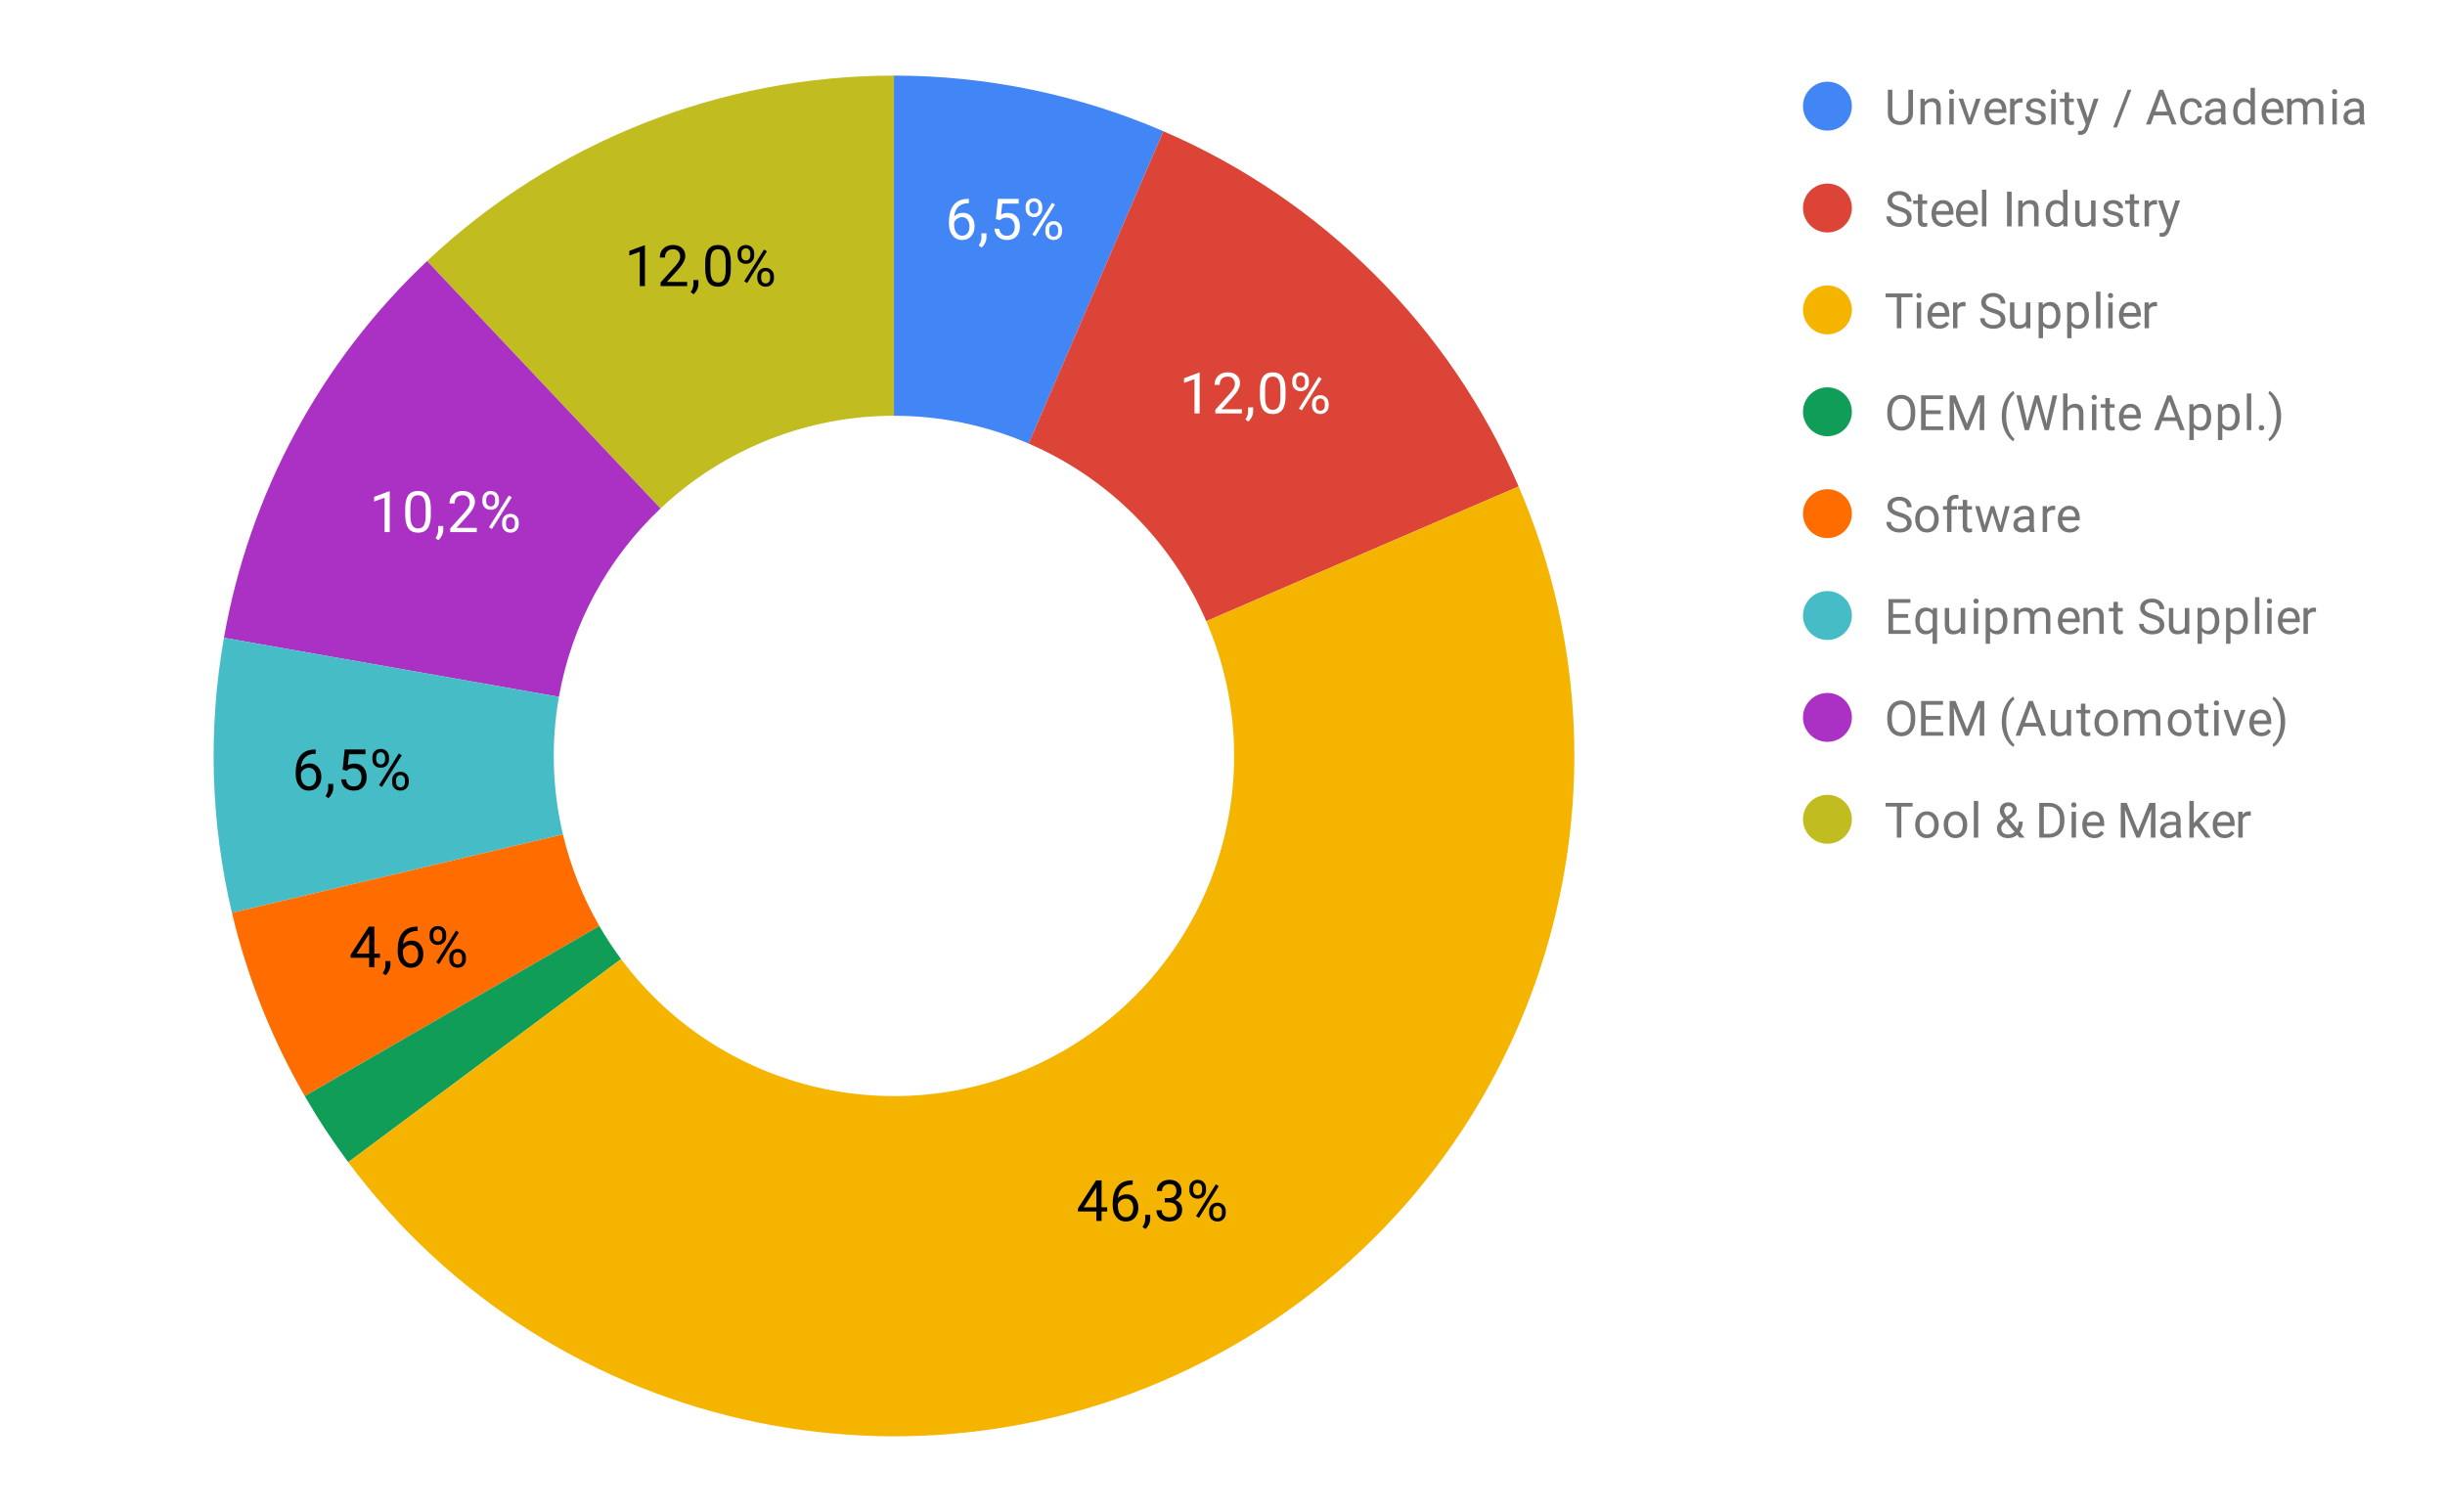
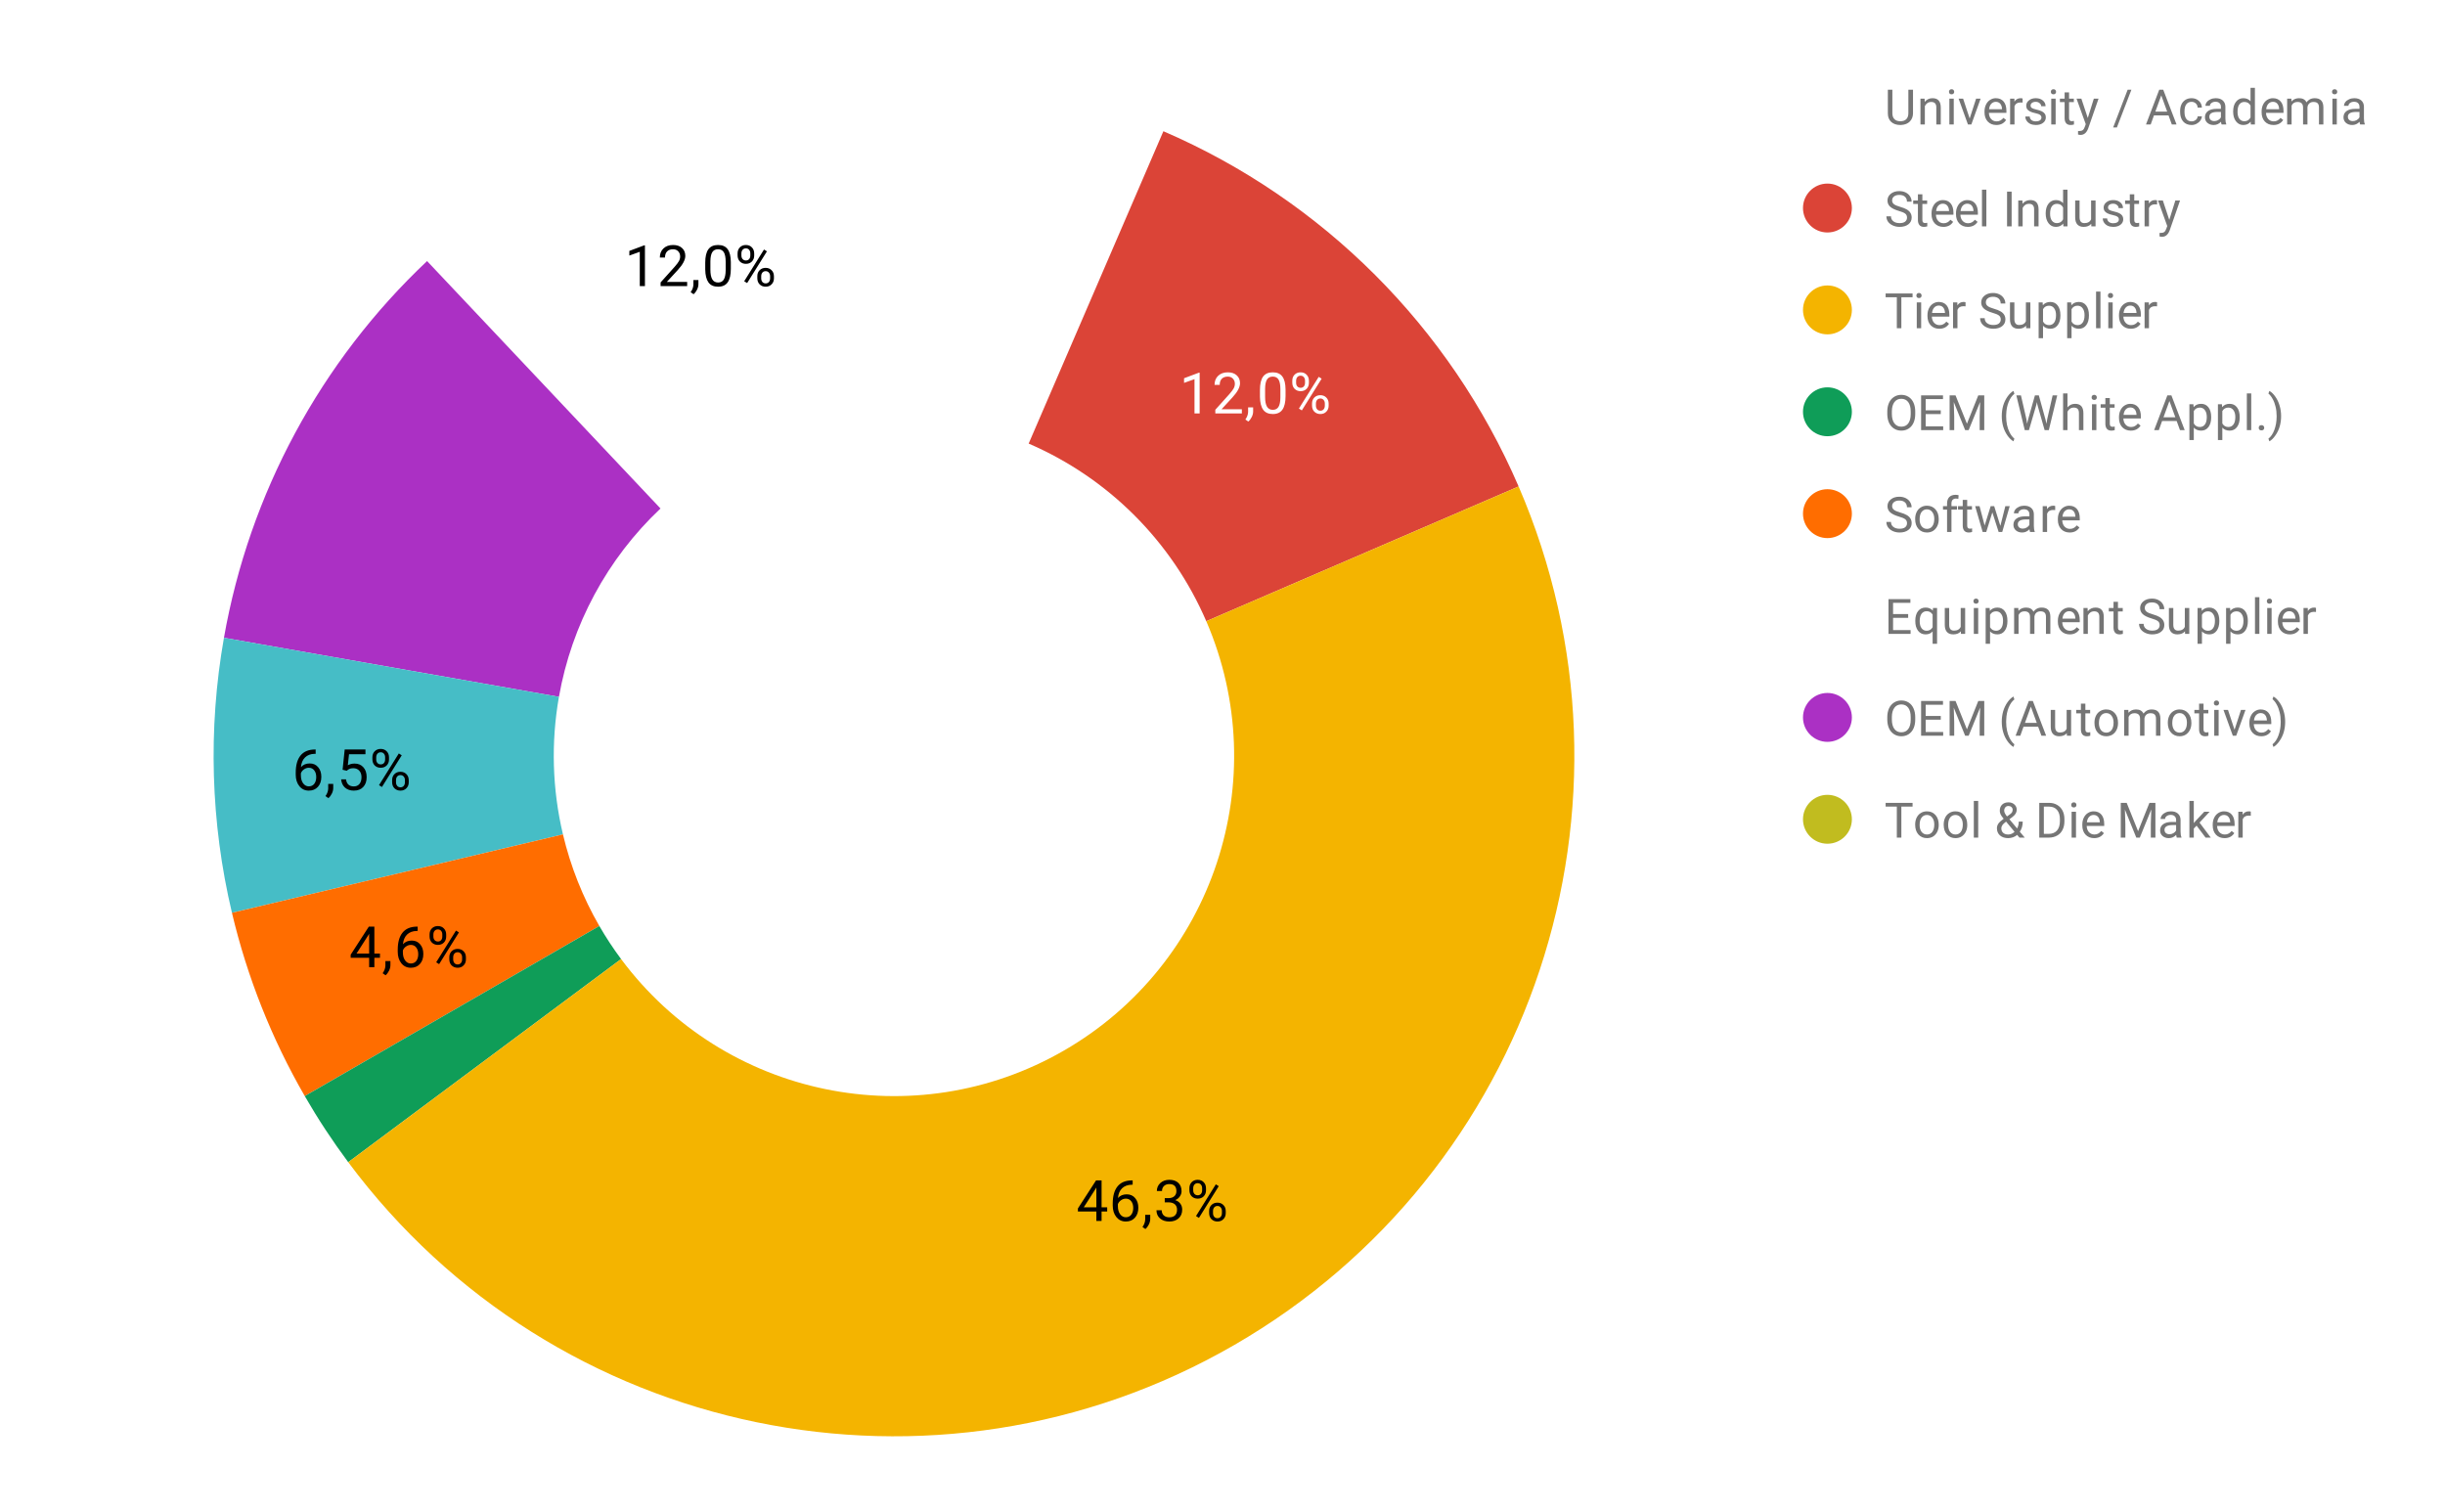
<svg xmlns="http://www.w3.org/2000/svg" xmlns:ns1="http://www.inkscape.org/namespaces/inkscape" xmlns:ns2="http://sodipodi.sourceforge.net/DTD/sodipodi-0.dtd" version="1.1" viewBox="0.0 0.0 600.0 371.0" fill="none" stroke="none" stroke-linecap="square" stroke-miterlimit="10" width="600" height="371" id="svg2" ns1:version="0.48.4 r9939" ns2:docname="chart.svg">
  <defs id="defs70" />
  <ns2:namedview pagecolor="#ffffff" bordercolor="#666666" borderopacity="1" objecttolerance="10" gridtolerance="10" guidetolerance="10" ns1:pageopacity="0" ns1:pageshadow="2" ns1:window-width="1920" ns1:window-height="1057" id="namedview68" showgrid="false" ns1:zoom="1.3482169" ns1:cx="230.29043" ns1:cy="203.08279" ns1:window-x="-8" ns1:window-y="-8" ns1:window-maximized="1" ns1:current-layer="svg2" />
  <path fill="#ffffff" d="M0 0L600.0 0L600.0 371.0L0 371.0L0 0Z" fill-rule="nonzero" id="path4" />
-   <path fill="#4285f4" d="M219.37 18.55C242.112 18.55 264.614 23.196 285.495 32.204L252.433 108.852C241.992 104.348 230.741 102.025 219.37 102.025Z" fill-rule="nonzero" id="path6" />
  <path fill="#db4437" d="M285.495 32.204C324.609 49.076 355.794 80.261 372.666 119.374L296.018 152.437C287.582 132.88 271.99 117.288 252.433 108.852Z" fill-rule="nonzero" id="path8" />
-   <path fill="#c1bc1f" d="M104.802 64.065C135.786 34.833 176.773 18.55 219.37 18.55L219.37 102.025C198.071 102.025 177.578 110.166 162.086 124.782Z" fill-rule="nonzero" id="path10" />
  <path fill="#ab30c4" d="M54.956 156.509C61.194 121.135 78.674 88.715 104.802 64.065L162.086 124.782C149.022 137.108 140.282 153.317 137.163 171.005Z" fill-rule="nonzero" id="path12" />
  <path fill="#46bdc6" d="M56.92 224.001C51.676 201.873 51.007 178.906 54.956 156.509L137.163 171.005C135.189 182.203 135.523 193.686 138.145 204.751Z" fill-rule="nonzero" id="path14" />
  <path fill="#ff6d00" d="M74.787 268.975C66.679 254.931 60.66 239.781 56.92 224.001L138.145 204.751C140.015 212.64 143.024 220.216 147.079 227.238Z" fill-rule="nonzero" id="path16" />
  <path fill="#0f9d58" d="M85.456 285.196C81.588 280 78.026 274.584 74.787 268.975L147.079 227.238C148.698 230.042 150.479 232.75 152.413 235.348Z" fill-rule="nonzero" id="path18" />
  <path fill="#f4b400" d="M372.666 119.374C406.217 197.153 376.203 287.73 302.845 330.083C229.487 372.436 136.038 353.14 85.456 285.196L152.413 235.348C177.704 269.32 224.429 278.968 261.108 257.791C297.786 236.615 312.793 191.326 296.018 152.437Z" fill-rule="nonzero" id="path20" />
  <path fill="#ffffff" d="M237.767 48.8L237.767 49.863L237.533 49.863Q236.048 49.894 235.173 50.738Q234.298 51.582 234.158 53.128Q234.955 52.222 236.314 52.222Q237.611 52.222 238.376 53.144Q239.158 54.05 239.158 55.503Q239.158 57.05 238.314 57.972Q237.486 58.894 236.08 58.894Q234.658 58.894 233.767 57.8Q232.876 56.691 232.876 54.972L232.876 54.488Q232.876 51.738 234.048 50.285Q235.22 48.832 237.533 48.8L237.767 48.8ZM236.095 53.285Q235.455 53.285 234.908 53.675Q234.361 54.05 234.142 54.644L234.142 55.113Q234.142 56.347 234.689 57.097Q235.251 57.847 236.08 57.847Q236.939 57.847 237.423 57.222Q237.908 56.582 237.908 55.566Q237.908 54.535 237.408 53.91Q236.923 53.285 236.095 53.285ZM240.892 60.738L240.173 60.238Q240.814 59.347 240.845 58.394L240.845 57.253L242.08 57.253L242.08 58.253Q242.08 58.941 241.736 59.628Q241.392 60.316 240.892 60.738ZM244.376 53.769L244.892 48.8L249.986 48.8L249.986 49.972L245.955 49.972L245.658 52.675Q246.392 52.253 247.314 52.253Q248.673 52.253 249.47 53.16Q250.283 54.05 250.283 55.582Q250.283 57.113 249.439 58.003Q248.611 58.894 247.126 58.894Q245.814 58.894 244.97 58.16Q244.142 57.425 244.017 56.128L245.22 56.128Q245.33 56.988 245.814 57.425Q246.314 57.863 247.126 57.863Q248.001 57.863 248.501 57.269Q249.017 56.66 249.017 55.597Q249.017 54.597 248.47 54.003Q247.923 53.394 247.017 53.394Q246.205 53.394 245.72 53.753L245.392 54.019L244.376 53.769ZM251.689 50.707Q251.689 49.816 252.251 49.238Q252.83 48.66 253.72 48.66Q254.642 48.66 255.205 49.253Q255.767 49.832 255.767 50.753L255.767 51.238Q255.767 52.144 255.189 52.722Q254.626 53.285 253.736 53.285Q252.845 53.285 252.267 52.722Q251.689 52.144 251.689 51.191L251.689 50.707ZM252.626 51.238Q252.626 51.769 252.923 52.113Q253.236 52.457 253.736 52.457Q254.22 52.457 254.517 52.128Q254.814 51.8 254.814 51.207L254.814 50.707Q254.814 50.175 254.517 49.832Q254.236 49.488 253.72 49.488Q253.22 49.488 252.923 49.832Q252.626 50.175 252.626 50.738L252.626 51.238ZM256.533 56.316Q256.533 55.41 257.095 54.847Q257.673 54.269 258.564 54.269Q259.47 54.269 260.033 54.847Q260.611 55.41 260.611 56.363L260.611 56.847Q260.611 57.738 260.033 58.316Q259.47 58.894 258.58 58.894Q257.705 58.894 257.111 58.332Q256.533 57.753 256.533 56.8L256.533 56.316ZM257.486 56.847Q257.486 57.378 257.783 57.738Q258.08 58.082 258.58 58.082Q259.08 58.082 259.377 57.738Q259.673 57.394 259.673 56.816L259.673 56.316Q259.673 55.769 259.361 55.425Q259.064 55.082 258.58 55.082Q258.08 55.082 257.783 55.425Q257.486 55.769 257.486 56.347L257.486 56.847ZM254.033 58.003L253.314 57.55L258.173 49.769L258.892 50.222L254.033 58.003Z" fill-rule="nonzero" id="path22" />
  <path fill="#ffffff" d="M294.393 101.461L293.127 101.461L293.127 93.04L290.565 93.961L290.565 92.821L294.19 91.461L294.393 91.461L294.393 101.461ZM304.752 101.461L298.237 101.461L298.237 100.555L301.674 96.727Q302.44 95.852 302.737 95.321Q303.034 94.774 303.034 94.18Q303.034 93.415 302.549 92.915Q302.08 92.415 301.299 92.415Q300.362 92.415 299.83 92.946Q299.315 93.477 299.315 94.446L298.049 94.446Q298.049 93.071 298.924 92.227Q299.815 91.368 301.299 91.368Q302.69 91.368 303.487 92.102Q304.299 92.821 304.299 94.04Q304.299 95.508 302.424 97.54L299.768 100.43L304.752 100.43L304.752 101.461ZM306.33 103.446L305.612 102.946Q306.252 102.055 306.284 101.102L306.284 99.961L307.518 99.961L307.518 100.961Q307.518 101.649 307.174 102.336Q306.83 103.024 306.33 103.446ZM315.471 97.211Q315.471 99.43 314.705 100.524Q313.955 101.602 312.346 101.602Q310.752 101.602 309.987 100.555Q309.221 99.493 309.19 97.383L309.19 95.696Q309.19 93.508 309.94 92.446Q310.705 91.368 312.33 91.368Q313.94 91.368 314.69 92.399Q315.455 93.43 315.471 95.571L315.471 97.211ZM314.205 95.493Q314.205 93.883 313.752 93.149Q313.315 92.415 312.33 92.415Q311.362 92.415 310.909 93.149Q310.471 93.868 310.455 95.383L310.455 97.415Q310.455 99.024 310.924 99.805Q311.393 100.571 312.346 100.571Q313.284 100.571 313.737 99.852Q314.19 99.118 314.205 97.555L314.205 95.493ZM317.127 93.415Q317.127 92.524 317.69 91.946Q318.268 91.368 319.159 91.368Q320.08 91.368 320.643 91.961Q321.205 92.54 321.205 93.461L321.205 93.946Q321.205 94.852 320.627 95.43Q320.065 95.993 319.174 95.993Q318.284 95.993 317.705 95.43Q317.127 94.852 317.127 93.899L317.127 93.415ZM318.065 93.946Q318.065 94.477 318.362 94.821Q318.674 95.165 319.174 95.165Q319.659 95.165 319.955 94.836Q320.252 94.508 320.252 93.915L320.252 93.415Q320.252 92.883 319.955 92.54Q319.674 92.196 319.159 92.196Q318.659 92.196 318.362 92.54Q318.065 92.883 318.065 93.446L318.065 93.946ZM321.971 99.024Q321.971 98.118 322.534 97.555Q323.112 96.977 324.002 96.977Q324.909 96.977 325.471 97.555Q326.049 98.118 326.049 99.071L326.049 99.555Q326.049 100.446 325.471 101.024Q324.909 101.602 324.018 101.602Q323.143 101.602 322.549 101.04Q321.971 100.461 321.971 99.508L321.971 99.024ZM322.924 99.555Q322.924 100.086 323.221 100.446Q323.518 100.79 324.018 100.79Q324.518 100.79 324.815 100.446Q325.112 100.102 325.112 99.524L325.112 99.024Q325.112 98.477 324.799 98.133Q324.502 97.79 324.018 97.79Q323.518 97.79 323.221 98.133Q322.924 98.477 322.924 99.055L322.924 99.555ZM319.471 100.711L318.752 100.258L323.612 92.477L324.33 92.93L319.471 100.711Z" fill-rule="nonzero" id="path24" />
  <path fill="#000000" d="M270.328 296.271L271.703 296.271L271.703 297.303L270.328 297.303L270.328 299.615L269.047 299.615L269.047 297.303L264.516 297.303L264.516 296.553L268.969 289.662L270.328 289.662L270.328 296.271ZM265.953 296.271L269.047 296.271L269.047 291.396L268.906 291.662L265.953 296.271ZM277.953 289.662L277.953 290.724L277.719 290.724Q276.234 290.756 275.359 291.599Q274.484 292.443 274.344 293.99Q275.141 293.084 276.5 293.084Q277.797 293.084 278.562 294.006Q279.344 294.912 279.344 296.365Q279.344 297.912 278.5 298.834Q277.672 299.756 276.266 299.756Q274.844 299.756 273.953 298.662Q273.062 297.553 273.062 295.834L273.062 295.349Q273.062 292.599 274.234 291.146Q275.406 289.693 277.719 289.662L277.953 289.662ZM276.281 294.146Q275.641 294.146 275.094 294.537Q274.547 294.912 274.328 295.506L274.328 295.974Q274.328 297.209 274.875 297.959Q275.438 298.709 276.266 298.709Q277.125 298.709 277.609 298.084Q278.094 297.443 278.094 296.428Q278.094 295.396 277.594 294.771Q277.109 294.146 276.281 294.146ZM281.078 301.599L280.359 301.099Q281.0 300.209 281.031 299.256L281.031 298.115L282.266 298.115L282.266 299.115Q282.266 299.803 281.922 300.49Q281.578 301.178 281.078 301.599ZM285.828 294.021L286.766 294.021Q287.672 294.006 288.172 293.553Q288.688 293.099 288.688 292.318Q288.688 290.568 286.953 290.568Q286.125 290.568 285.641 291.037Q285.156 291.506 285.156 292.271L283.891 292.271Q283.891 291.084 284.75 290.303Q285.625 289.521 286.953 289.521Q288.359 289.521 289.156 290.271Q289.953 291.021 289.953 292.334Q289.953 292.99 289.531 293.599Q289.125 294.209 288.391 294.506Q289.219 294.771 289.656 295.381Q290.109 295.974 290.109 296.834Q290.109 298.178 289.234 298.974Q288.359 299.756 286.953 299.756Q285.562 299.756 284.672 299.006Q283.797 298.24 283.797 296.99L285.078 296.99Q285.078 297.771 285.578 298.256Q286.094 298.724 286.953 298.724Q287.875 298.724 288.359 298.24Q288.844 297.756 288.844 296.865Q288.844 296.006 288.312 295.537Q287.781 295.068 286.766 295.053L285.828 295.053L285.828 294.021ZM291.875 291.568Q291.875 290.678 292.438 290.099Q293.016 289.521 293.906 289.521Q294.828 289.521 295.391 290.115Q295.953 290.693 295.953 291.615L295.953 292.099Q295.953 293.006 295.375 293.584Q294.812 294.146 293.922 294.146Q293.031 294.146 292.453 293.584Q291.875 293.006 291.875 292.053L291.875 291.568ZM292.812 292.099Q292.812 292.631 293.109 292.974Q293.422 293.318 293.922 293.318Q294.406 293.318 294.703 292.99Q295.0 292.662 295.0 292.068L295.0 291.568Q295.0 291.037 294.703 290.693Q294.422 290.349 293.906 290.349Q293.406 290.349 293.109 290.693Q292.812 291.037 292.812 291.599L292.812 292.099ZM296.719 297.178Q296.719 296.271 297.281 295.709Q297.859 295.131 298.75 295.131Q299.656 295.131 300.219 295.709Q300.797 296.271 300.797 297.224L300.797 297.709Q300.797 298.599 300.219 299.178Q299.656 299.756 298.766 299.756Q297.891 299.756 297.297 299.193Q296.719 298.615 296.719 297.662L296.719 297.178ZM297.672 297.709Q297.672 298.24 297.969 298.599Q298.266 298.943 298.766 298.943Q299.266 298.943 299.562 298.599Q299.859 298.256 299.859 297.678L299.859 297.178Q299.859 296.631 299.547 296.287Q299.25 295.943 298.766 295.943Q298.266 295.943 297.969 296.287Q297.672 296.631 297.672 297.209L297.672 297.709ZM294.219 298.865L293.5 298.412L298.359 290.631L299.078 291.084L294.219 298.865Z" fill-rule="nonzero" id="path26" />
  <path fill="#000000" d="M91.869 234L93.244 234L93.244 235.032L91.869 235.032L91.869 237.344L90.588 237.344L90.588 235.032L86.057 235.032L86.057 234.282L90.51 227.391L91.869 227.391L91.869 234ZM87.494 234L90.588 234L90.588 229.125L90.448 229.391L87.494 234ZM94.619 239.329L93.901 238.829Q94.541 237.938 94.573 236.985L94.573 235.844L95.807 235.844L95.807 236.844Q95.807 237.532 95.463 238.219Q95.119 238.907 94.619 239.329ZM102.494 227.391L102.494 228.454L102.26 228.454Q100.776 228.485 99.901 229.329Q99.026 230.172 98.885 231.719Q99.682 230.813 101.041 230.813Q102.338 230.813 103.104 231.735Q103.885 232.641 103.885 234.094Q103.885 235.641 103.041 236.563Q102.213 237.485 100.807 237.485Q99.385 237.485 98.494 236.391Q97.604 235.282 97.604 233.563L97.604 233.079Q97.604 230.329 98.776 228.875Q99.948 227.422 102.26 227.391L102.494 227.391ZM100.823 231.875Q100.182 231.875 99.635 232.266Q99.088 232.641 98.869 233.235L98.869 233.704Q98.869 234.938 99.416 235.688Q99.979 236.438 100.807 236.438Q101.666 236.438 102.151 235.813Q102.635 235.172 102.635 234.157Q102.635 233.125 102.135 232.5Q101.651 231.875 100.823 231.875ZM105.416 229.297Q105.416 228.407 105.979 227.829Q106.557 227.25 107.448 227.25Q108.369 227.25 108.932 227.844Q109.494 228.422 109.494 229.344L109.494 229.829Q109.494 230.735 108.916 231.313Q108.354 231.875 107.463 231.875Q106.573 231.875 105.994 231.313Q105.416 230.735 105.416 229.782L105.416 229.297ZM106.354 229.829Q106.354 230.36 106.651 230.704Q106.963 231.047 107.463 231.047Q107.948 231.047 108.244 230.719Q108.541 230.391 108.541 229.797L108.541 229.297Q108.541 228.766 108.244 228.422Q107.963 228.079 107.448 228.079Q106.948 228.079 106.651 228.422Q106.354 228.766 106.354 229.329L106.354 229.829ZM110.26 234.907Q110.26 234 110.823 233.438Q111.401 232.86 112.291 232.86Q113.198 232.86 113.76 233.438Q114.338 234 114.338 234.954L114.338 235.438Q114.338 236.329 113.76 236.907Q113.198 237.485 112.307 237.485Q111.432 237.485 110.838 236.922Q110.26 236.344 110.26 235.391L110.26 234.907ZM111.213 235.438Q111.213 235.969 111.51 236.329Q111.807 236.672 112.307 236.672Q112.807 236.672 113.104 236.329Q113.401 235.985 113.401 235.407L113.401 234.907Q113.401 234.36 113.088 234.016Q112.791 233.672 112.307 233.672Q111.807 233.672 111.51 234.016Q111.213 234.36 111.213 234.938L111.213 235.438ZM107.76 236.594L107.041 236.141L111.901 228.36L112.619 228.813L107.76 236.594Z" fill-rule="nonzero" id="path28" />
  <path fill="#000000" d="M77.462 183.923L77.462 184.985L77.228 184.985Q75.744 185.016 74.869 185.86Q73.994 186.704 73.853 188.251Q74.65 187.345 76.009 187.345Q77.306 187.345 78.072 188.266Q78.853 189.173 78.853 190.626Q78.853 192.173 78.009 193.095Q77.181 194.016 75.775 194.016Q74.353 194.016 73.462 192.923Q72.572 191.813 72.572 190.095L72.572 189.61Q72.572 186.86 73.744 185.407Q74.916 183.954 77.228 183.923L77.462 183.923ZM75.791 188.407Q75.15 188.407 74.603 188.798Q74.056 189.173 73.837 189.766L73.837 190.235Q73.837 191.47 74.384 192.22Q74.947 192.97 75.775 192.97Q76.634 192.97 77.119 192.345Q77.603 191.704 77.603 190.688Q77.603 189.657 77.103 189.032Q76.619 188.407 75.791 188.407ZM80.587 195.86L79.869 195.36Q80.509 194.47 80.541 193.516L80.541 192.376L81.775 192.376L81.775 193.376Q81.775 194.063 81.431 194.751Q81.087 195.438 80.587 195.86ZM84.072 188.891L84.587 183.923L89.681 183.923L89.681 185.095L85.65 185.095L85.353 187.798Q86.087 187.376 87.009 187.376Q88.369 187.376 89.166 188.282Q89.978 189.173 89.978 190.704Q89.978 192.235 89.134 193.126Q88.306 194.016 86.822 194.016Q85.509 194.016 84.666 193.282Q83.837 192.548 83.712 191.251L84.916 191.251Q85.025 192.11 85.509 192.548Q86.009 192.985 86.822 192.985Q87.697 192.985 88.197 192.391Q88.712 191.782 88.712 190.72Q88.712 189.72 88.166 189.126Q87.619 188.516 86.712 188.516Q85.9 188.516 85.416 188.876L85.087 189.141L84.072 188.891ZM91.384 185.829Q91.384 184.938 91.947 184.36Q92.525 183.782 93.416 183.782Q94.337 183.782 94.9 184.376Q95.462 184.954 95.462 185.876L95.462 186.36Q95.462 187.266 94.884 187.845Q94.322 188.407 93.431 188.407Q92.541 188.407 91.962 187.845Q91.384 187.266 91.384 186.313L91.384 185.829ZM92.322 186.36Q92.322 186.891 92.619 187.235Q92.931 187.579 93.431 187.579Q93.916 187.579 94.212 187.251Q94.509 186.923 94.509 186.329L94.509 185.829Q94.509 185.298 94.212 184.954Q93.931 184.61 93.416 184.61Q92.916 184.61 92.619 184.954Q92.322 185.298 92.322 185.86L92.322 186.36ZM96.228 191.438Q96.228 190.532 96.791 189.97Q97.369 189.391 98.259 189.391Q99.166 189.391 99.728 189.97Q100.306 190.532 100.306 191.485L100.306 191.97Q100.306 192.86 99.728 193.438Q99.166 194.016 98.275 194.016Q97.4 194.016 96.806 193.454Q96.228 192.876 96.228 191.923L96.228 191.438ZM97.181 191.97Q97.181 192.501 97.478 192.86Q97.775 193.204 98.275 193.204Q98.775 193.204 99.072 192.86Q99.369 192.516 99.369 191.938L99.369 191.438Q99.369 190.891 99.056 190.548Q98.759 190.204 98.275 190.204Q97.775 190.204 97.478 190.548Q97.181 190.891 97.181 191.47L97.181 191.97ZM93.728 193.126L93.009 192.673L97.869 184.891L98.587 185.345L93.728 193.126Z" fill-rule="nonzero" id="path30" />
-   <path fill="#ffffff" d="M95.642 130.574L94.377 130.574L94.377 122.152L91.814 123.074L91.814 121.933L95.439 120.574L95.642 120.574L95.642 130.574ZM105.72 126.324Q105.72 128.543 104.955 129.637Q104.205 130.715 102.595 130.715Q101.002 130.715 100.236 129.668Q99.47 128.605 99.439 126.496L99.439 124.808Q99.439 122.621 100.189 121.558Q100.955 120.48 102.58 120.48Q104.189 120.48 104.939 121.512Q105.705 122.543 105.72 124.683L105.72 126.324ZM104.455 124.605Q104.455 122.996 104.002 122.262Q103.564 121.527 102.58 121.527Q101.611 121.527 101.158 122.262Q100.72 122.98 100.705 124.496L100.705 126.527Q100.705 128.137 101.173 128.918Q101.642 129.683 102.595 129.683Q103.533 129.683 103.986 128.965Q104.439 128.23 104.455 126.668L104.455 124.605ZM107.58 132.558L106.861 132.058Q107.502 131.168 107.533 130.215L107.533 129.074L108.767 129.074L108.767 130.074Q108.767 130.762 108.423 131.449Q108.08 132.137 107.58 132.558ZM117.002 130.574L110.486 130.574L110.486 129.668L113.923 125.84Q114.689 124.965 114.986 124.433Q115.283 123.887 115.283 123.293Q115.283 122.527 114.798 122.027Q114.33 121.527 113.548 121.527Q112.611 121.527 112.08 122.058Q111.564 122.59 111.564 123.558L110.298 123.558Q110.298 122.183 111.173 121.34Q112.064 120.48 113.548 120.48Q114.939 120.48 115.736 121.215Q116.548 121.933 116.548 123.152Q116.548 124.621 114.673 126.652L112.017 129.543L117.002 129.543L117.002 130.574ZM118.377 122.527Q118.377 121.637 118.939 121.058Q119.517 120.48 120.408 120.48Q121.33 120.48 121.892 121.074Q122.455 121.652 122.455 122.574L122.455 123.058Q122.455 123.965 121.877 124.543Q121.314 125.105 120.423 125.105Q119.533 125.105 118.955 124.543Q118.377 123.965 118.377 123.012L118.377 122.527ZM119.314 123.058Q119.314 123.59 119.611 123.933Q119.923 124.277 120.423 124.277Q120.908 124.277 121.205 123.949Q121.502 123.621 121.502 123.027L121.502 122.527Q121.502 121.996 121.205 121.652Q120.923 121.308 120.408 121.308Q119.908 121.308 119.611 121.652Q119.314 121.996 119.314 122.558L119.314 123.058ZM123.22 128.137Q123.22 127.23 123.783 126.668Q124.361 126.09 125.252 126.09Q126.158 126.09 126.72 126.668Q127.298 127.23 127.298 128.183L127.298 128.668Q127.298 129.558 126.72 130.137Q126.158 130.715 125.267 130.715Q124.392 130.715 123.798 130.152Q123.22 129.574 123.22 128.621L123.22 128.137ZM124.173 128.668Q124.173 129.199 124.47 129.558Q124.767 129.902 125.267 129.902Q125.767 129.902 126.064 129.558Q126.361 129.215 126.361 128.637L126.361 128.137Q126.361 127.59 126.048 127.246Q125.752 126.902 125.267 126.902Q124.767 126.902 124.47 127.246Q124.173 127.59 124.173 128.168L124.173 128.668ZM120.72 129.824L120.002 129.371L124.861 121.59L125.58 122.043L120.72 129.824Z" fill-rule="nonzero" id="path32" />
  <path fill="#000000" d="M158.267 70.215L157.001 70.215L157.001 61.793L154.439 62.715L154.439 61.574L158.064 60.215L158.267 60.215L158.267 70.215ZM168.626 70.215L162.11 70.215L162.11 69.308L165.548 65.48Q166.314 64.605 166.61 64.074Q166.907 63.527 166.907 62.933Q166.907 62.168 166.423 61.668Q165.954 61.168 165.173 61.168Q164.235 61.168 163.704 61.699Q163.189 62.23 163.189 63.199L161.923 63.199Q161.923 61.824 162.798 60.98Q163.689 60.121 165.173 60.121Q166.564 60.121 167.36 60.855Q168.173 61.574 168.173 62.793Q168.173 64.261 166.298 66.293L163.642 69.183L168.626 69.183L168.626 70.215ZM170.204 72.199L169.485 71.699Q170.126 70.808 170.157 69.855L170.157 68.715L171.392 68.715L171.392 69.715Q171.392 70.402 171.048 71.09Q170.704 71.777 170.204 72.199ZM179.345 65.965Q179.345 68.183 178.579 69.277Q177.829 70.355 176.22 70.355Q174.626 70.355 173.86 69.308Q173.095 68.246 173.064 66.136L173.064 64.449Q173.064 62.261 173.814 61.199Q174.579 60.121 176.204 60.121Q177.814 60.121 178.564 61.152Q179.329 62.183 179.345 64.324L179.345 65.965ZM178.079 64.246Q178.079 62.636 177.626 61.902Q177.189 61.168 176.204 61.168Q175.235 61.168 174.782 61.902Q174.345 62.621 174.329 64.136L174.329 66.168Q174.329 67.777 174.798 68.558Q175.267 69.324 176.22 69.324Q177.157 69.324 177.61 68.605Q178.064 67.871 178.079 66.308L178.079 64.246ZM181.001 62.168Q181.001 61.277 181.564 60.699Q182.142 60.121 183.032 60.121Q183.954 60.121 184.517 60.715Q185.079 61.293 185.079 62.215L185.079 62.699Q185.079 63.605 184.501 64.183Q183.939 64.746 183.048 64.746Q182.157 64.746 181.579 64.183Q181.001 63.605 181.001 62.652L181.001 62.168ZM181.939 62.699Q181.939 63.23 182.235 63.574Q182.548 63.918 183.048 63.918Q183.532 63.918 183.829 63.59Q184.126 63.261 184.126 62.668L184.126 62.168Q184.126 61.636 183.829 61.293Q183.548 60.949 183.032 60.949Q182.532 60.949 182.235 61.293Q181.939 61.636 181.939 62.199L181.939 62.699ZM185.845 67.777Q185.845 66.871 186.407 66.308Q186.985 65.73 187.876 65.73Q188.782 65.73 189.345 66.308Q189.923 66.871 189.923 67.824L189.923 68.308Q189.923 69.199 189.345 69.777Q188.782 70.355 187.892 70.355Q187.017 70.355 186.423 69.793Q185.845 69.215 185.845 68.261L185.845 67.777ZM186.798 68.308Q186.798 68.84 187.095 69.199Q187.392 69.543 187.892 69.543Q188.392 69.543 188.689 69.199Q188.985 68.855 188.985 68.277L188.985 67.777Q188.985 67.23 188.673 66.886Q188.376 66.543 187.892 66.543Q187.392 66.543 187.095 66.886Q186.798 67.23 186.798 67.808L186.798 68.308ZM183.345 69.465L182.626 69.011L187.485 61.23L188.204 61.683L183.345 69.465Z" fill-rule="nonzero" id="path34" />
-   <path fill="#4285f4" d="M454.45 26.05C454.45 29.364 451.764 32.05 448.45 32.05C445.136 32.05 442.45 29.364 442.45 26.05C442.45 22.736 445.136 20.05 448.45 20.05C451.764 20.05 454.45 22.736 454.45 26.05Z" fill-rule="nonzero" id="path36" />
  <path fill="#757575" d="M469.45 22.019L469.45 27.816Q469.434 29.019 468.684 29.8Q467.934 30.566 466.653 30.659L466.341 30.675Q464.95 30.675 464.106 29.925Q463.278 29.159 463.278 27.831L463.278 22.019L464.387 22.019L464.387 27.8Q464.387 28.722 464.887 29.238Q465.403 29.753 466.341 29.753Q467.309 29.753 467.809 29.238Q468.309 28.722 468.309 27.8L468.309 22.019L469.45 22.019ZM472.294 24.206L472.325 25.003Q473.059 24.097 474.231 24.097Q476.247 24.097 476.262 26.363L476.262 30.55L475.169 30.55L475.169 26.347Q475.169 25.675 474.856 25.347Q474.559 25.019 473.903 25.019Q473.372 25.019 472.966 25.3Q472.575 25.581 472.356 26.034L472.356 30.55L471.278 30.55L471.278 24.206L472.294 24.206ZM479.45 30.55L478.372 30.55L478.372 24.206L479.45 24.206L479.45 30.55ZM478.278 22.534Q478.278 22.269 478.434 22.081Q478.606 21.894 478.919 21.894Q479.231 21.894 479.387 22.081Q479.559 22.269 479.559 22.534Q479.559 22.784 479.387 22.972Q479.231 23.144 478.919 23.144Q478.606 23.144 478.434 22.972Q478.278 22.784 478.278 22.534ZM483.356 29.081L484.934 24.206L486.044 24.206L483.762 30.55L482.934 30.55L480.637 24.206L481.747 24.206L483.356 29.081ZM489.903 30.675Q488.606 30.675 487.794 29.831Q486.997 28.972 486.997 27.55L486.997 27.363Q486.997 26.409 487.356 25.675Q487.716 24.925 488.356 24.519Q489.012 24.097 489.762 24.097Q490.997 24.097 491.684 24.909Q492.372 25.722 492.372 27.238L492.372 27.691L488.075 27.691Q488.106 28.628 488.622 29.206Q489.153 29.784 489.966 29.784Q490.528 29.784 490.919 29.55Q491.325 29.316 491.637 28.925L492.294 29.441Q491.497 30.675 489.903 30.675ZM489.762 24.988Q489.106 24.988 488.653 25.472Q488.216 25.941 488.122 26.8L491.294 26.8L491.294 26.722Q491.247 25.894 490.841 25.441Q490.45 24.988 489.762 24.988ZM496.341 25.175Q496.091 25.144 495.809 25.144Q494.731 25.144 494.356 26.05L494.356 30.55L493.278 30.55L493.278 24.206L494.325 24.206L494.341 24.941Q494.872 24.097 495.856 24.097Q496.169 24.097 496.341 24.175L496.341 25.175ZM500.966 28.863Q500.966 28.425 500.622 28.191Q500.294 27.941 499.466 27.769Q498.653 27.597 498.169 27.347Q497.684 27.097 497.45 26.769Q497.231 26.425 497.231 25.956Q497.231 25.175 497.887 24.644Q498.544 24.097 499.575 24.097Q500.653 24.097 501.309 24.659Q501.981 25.206 501.981 26.066L500.903 26.066Q500.903 25.628 500.512 25.316Q500.137 24.988 499.575 24.988Q498.981 24.988 498.637 25.253Q498.309 25.503 498.309 25.909Q498.309 26.3 498.622 26.503Q498.934 26.706 499.747 26.894Q500.559 27.066 501.059 27.316Q501.559 27.566 501.794 27.925Q502.044 28.284 502.044 28.784Q502.044 29.644 501.356 30.159Q500.684 30.675 499.606 30.675Q498.841 30.675 498.247 30.409Q497.669 30.128 497.341 29.644Q497.012 29.159 497.012 28.597L498.091 28.597Q498.122 29.144 498.528 29.472Q498.934 29.784 499.606 29.784Q500.216 29.784 500.591 29.534Q500.966 29.284 500.966 28.863ZM504.45 30.55L503.372 30.55L503.372 24.206L504.45 24.206L504.45 30.55ZM503.278 22.534Q503.278 22.269 503.434 22.081Q503.606 21.894 503.919 21.894Q504.231 21.894 504.387 22.081Q504.559 22.269 504.559 22.534Q504.559 22.784 504.387 22.972Q504.231 23.144 503.919 23.144Q503.606 23.144 503.434 22.972Q503.278 22.784 503.278 22.534ZM507.747 22.675L507.747 24.206L508.919 24.206L508.919 25.05L507.747 25.05L507.747 28.972Q507.747 29.363 507.903 29.55Q508.059 29.738 508.434 29.738Q508.622 29.738 508.95 29.675L508.95 30.55Q508.528 30.675 508.122 30.675Q507.403 30.675 507.028 30.238Q506.653 29.784 506.653 28.972L506.653 25.05L505.497 25.05L505.497 24.206L506.653 24.206L506.653 22.675L507.747 22.675ZM512.341 28.956L513.825 24.206L514.981 24.206L512.434 31.534Q511.841 33.112 510.559 33.112L510.341 33.097L509.95 33.019L509.95 32.144L510.231 32.159Q510.794 32.159 511.091 31.941Q511.403 31.722 511.606 31.128L511.841 30.472L509.575 24.206L510.762 24.206L512.341 28.956ZM519.481 31.284L518.559 31.284L522.122 22.019L523.044 22.019L519.481 31.284ZM532.153 28.316L528.575 28.316L527.778 30.55L526.622 30.55L529.872 22.019L530.856 22.019L534.122 30.55L532.966 30.55L532.153 28.316ZM528.919 27.394L531.825 27.394L530.372 23.409L528.919 27.394ZM537.809 29.784Q538.388 29.784 538.825 29.441Q539.263 29.081 539.309 28.55L540.341 28.55Q540.309 29.097 539.95 29.597Q539.606 30.081 539.028 30.378Q538.466 30.675 537.809 30.675Q536.513 30.675 535.747 29.816Q534.997 28.941 534.997 27.441L534.997 27.253Q534.997 26.331 535.325 25.613Q535.669 24.894 536.294 24.503Q536.934 24.097 537.809 24.097Q538.872 24.097 539.575 24.738Q540.294 25.363 540.341 26.394L539.309 26.394Q539.263 25.769 538.841 25.378Q538.419 24.988 537.809 24.988Q536.981 24.988 536.528 25.581Q536.075 26.175 536.075 27.3L536.075 27.503Q536.075 28.597 536.528 29.191Q536.981 29.784 537.809 29.784ZM545.184 30.55Q545.091 30.363 545.028 29.878Q544.278 30.675 543.231 30.675Q542.294 30.675 541.684 30.144Q541.091 29.613 541.091 28.784Q541.091 27.8 541.841 27.253Q542.591 26.706 543.966 26.706L545.013 26.706L545.013 26.206Q545.013 25.644 544.669 25.316Q544.341 24.972 543.669 24.972Q543.091 24.972 542.7 25.269Q542.309 25.55 542.309 25.972L541.216 25.972Q541.216 25.488 541.544 25.05Q541.888 24.613 542.466 24.363Q543.044 24.097 543.731 24.097Q544.841 24.097 545.45 24.644Q546.075 25.191 546.106 26.144L546.106 29.066Q546.106 29.941 546.325 30.456L546.325 30.55L545.184 30.55ZM543.388 29.722Q543.903 29.722 544.356 29.456Q544.809 29.191 545.013 28.769L545.013 27.472L544.169 27.472Q542.169 27.472 542.169 28.644Q542.169 29.144 542.513 29.441Q542.856 29.722 543.388 29.722ZM548.013 27.331Q548.013 25.863 548.7 24.988Q549.388 24.097 550.513 24.097Q551.622 24.097 552.278 24.847L552.278 21.55L553.356 21.55L553.356 30.55L552.356 30.55L552.309 29.863Q551.653 30.675 550.497 30.675Q549.403 30.675 548.7 29.769Q548.013 28.863 548.013 27.409L548.013 27.331ZM549.091 27.456Q549.091 28.534 549.528 29.144Q549.981 29.753 550.763 29.753Q551.794 29.753 552.278 28.816L552.278 25.909Q551.794 25.019 550.778 25.019Q549.981 25.019 549.528 25.628Q549.091 26.238 549.091 27.456ZM557.903 30.675Q556.606 30.675 555.794 29.831Q554.997 28.972 554.997 27.55L554.997 27.363Q554.997 26.409 555.356 25.675Q555.716 24.925 556.356 24.519Q557.013 24.097 557.763 24.097Q558.997 24.097 559.684 24.909Q560.372 25.722 560.372 27.238L560.372 27.691L556.075 27.691Q556.106 28.628 556.622 29.206Q557.153 29.784 557.966 29.784Q558.528 29.784 558.919 29.55Q559.325 29.316 559.638 28.925L560.294 29.441Q559.497 30.675 557.903 30.675ZM557.763 24.988Q557.106 24.988 556.653 25.472Q556.216 25.941 556.122 26.8L559.294 26.8L559.294 26.722Q559.247 25.894 558.841 25.441Q558.45 24.988 557.763 24.988ZM562.294 24.206L562.325 24.909Q563.013 24.097 564.2 24.097Q565.528 24.097 566.013 25.113Q566.325 24.659 566.825 24.378Q567.341 24.097 568.028 24.097Q570.122 24.097 570.153 26.3L570.153 30.55L569.075 30.55L569.075 26.363Q569.075 25.691 568.763 25.363Q568.45 25.019 567.716 25.019Q567.106 25.019 566.7 25.378Q566.309 25.738 566.247 26.347L566.247 30.55L565.169 30.55L565.169 26.394Q565.169 25.019 563.809 25.019Q562.747 25.019 562.356 25.925L562.356 30.55L561.263 30.55L561.263 24.206L562.294 24.206ZM573.45 30.55L572.372 30.55L572.372 24.206L573.45 24.206L573.45 30.55ZM572.278 22.534Q572.278 22.269 572.434 22.081Q572.606 21.894 572.919 21.894Q573.231 21.894 573.388 22.081Q573.559 22.269 573.559 22.534Q573.559 22.784 573.388 22.972Q573.231 23.144 572.919 23.144Q572.606 23.144 572.434 22.972Q572.278 22.784 572.278 22.534ZM579.184 30.55Q579.091 30.363 579.028 29.878Q578.278 30.675 577.231 30.675Q576.294 30.675 575.684 30.144Q575.091 29.613 575.091 28.784Q575.091 27.8 575.841 27.253Q576.591 26.706 577.966 26.706L579.013 26.706L579.013 26.206Q579.013 25.644 578.669 25.316Q578.341 24.972 577.669 24.972Q577.091 24.972 576.7 25.269Q576.309 25.55 576.309 25.972L575.216 25.972Q575.216 25.488 575.544 25.05Q575.888 24.613 576.466 24.363Q577.044 24.097 577.731 24.097Q578.841 24.097 579.45 24.644Q580.075 25.191 580.106 26.144L580.106 29.066Q580.106 29.941 580.325 30.456L580.325 30.55L579.184 30.55ZM577.388 29.722Q577.903 29.722 578.356 29.456Q578.809 29.191 579.013 28.769L579.013 27.472L578.169 27.472Q576.169 27.472 576.169 28.644Q576.169 29.144 576.513 29.441Q576.856 29.722 577.388 29.722Z" fill-rule="nonzero" id="path38" />
  <path fill="#db4437" d="M454.45 51.05C454.45 54.364 451.764 57.05 448.45 57.05C445.136 57.05 442.45 54.364 442.45 51.05C442.45 47.736 445.136 45.05 448.45 45.05C451.764 45.05 454.45 47.736 454.45 51.05Z" fill-rule="nonzero" id="path40" />
  <path fill="#757575" d="M465.95 51.753Q464.512 51.331 463.841 50.722Q463.184 50.112 463.184 49.222Q463.184 48.222 463.981 47.566Q464.794 46.894 466.091 46.894Q466.966 46.894 467.653 47.237Q468.341 47.581 468.716 48.175Q469.106 48.769 469.106 49.487L467.966 49.487Q467.966 48.706 467.466 48.269Q466.981 47.831 466.091 47.831Q465.262 47.831 464.794 48.206Q464.325 48.566 464.325 49.206Q464.325 49.737 464.762 50.097Q465.216 50.456 466.278 50.753Q467.341 51.05 467.934 51.409Q468.544 51.769 468.825 52.253Q469.122 52.737 469.122 53.378Q469.122 54.425 468.309 55.05Q467.497 55.675 466.153 55.675Q465.262 55.675 464.497 55.331Q463.747 54.987 463.325 54.409Q462.919 53.816 462.919 53.081L464.044 53.081Q464.044 53.847 464.622 54.3Q465.2 54.753 466.153 54.753Q467.044 54.753 467.512 54.394Q467.981 54.019 467.981 53.394Q467.981 52.769 467.544 52.425Q467.106 52.081 465.95 51.753ZM471.747 47.675L471.747 49.206L472.919 49.206L472.919 50.05L471.747 50.05L471.747 53.972Q471.747 54.362 471.903 54.55Q472.059 54.737 472.434 54.737Q472.622 54.737 472.95 54.675L472.95 55.55Q472.528 55.675 472.122 55.675Q471.403 55.675 471.028 55.237Q470.653 54.784 470.653 53.972L470.653 50.05L469.497 50.05L469.497 49.206L470.653 49.206L470.653 47.675L471.747 47.675ZM476.903 55.675Q475.606 55.675 474.794 54.831Q473.997 53.972 473.997 52.55L473.997 52.362Q473.997 51.409 474.356 50.675Q474.716 49.925 475.356 49.519Q476.012 49.097 476.762 49.097Q477.997 49.097 478.684 49.909Q479.372 50.722 479.372 52.237L479.372 52.691L475.075 52.691Q475.106 53.628 475.622 54.206Q476.153 54.784 476.966 54.784Q477.528 54.784 477.919 54.55Q478.325 54.316 478.637 53.925L479.294 54.441Q478.497 55.675 476.903 55.675ZM476.762 49.987Q476.106 49.987 475.653 50.472Q475.216 50.941 475.122 51.8L478.294 51.8L478.294 51.722Q478.247 50.894 477.841 50.441Q477.45 49.987 476.762 49.987ZM482.903 55.675Q481.606 55.675 480.794 54.831Q479.997 53.972 479.997 52.55L479.997 52.362Q479.997 51.409 480.356 50.675Q480.716 49.925 481.356 49.519Q482.012 49.097 482.762 49.097Q483.997 49.097 484.684 49.909Q485.372 50.722 485.372 52.237L485.372 52.691L481.075 52.691Q481.106 53.628 481.622 54.206Q482.153 54.784 482.966 54.784Q483.528 54.784 483.919 54.55Q484.325 54.316 484.637 53.925L485.294 54.441Q484.497 55.675 482.903 55.675ZM482.762 49.987Q482.106 49.987 481.653 50.472Q481.216 50.941 481.122 51.8L484.294 51.8L484.294 51.722Q484.247 50.894 483.841 50.441Q483.45 49.987 482.762 49.987ZM487.45 55.55L486.372 55.55L486.372 46.55L487.45 46.55L487.45 55.55ZM493.653 55.55L492.528 55.55L492.528 47.019L493.653 47.019L493.653 55.55ZM496.294 49.206L496.325 50.003Q497.059 49.097 498.231 49.097Q500.247 49.097 500.262 51.362L500.262 55.55L499.169 55.55L499.169 51.347Q499.169 50.675 498.856 50.347Q498.559 50.019 497.903 50.019Q497.372 50.019 496.966 50.3Q496.575 50.581 496.356 51.034L496.356 55.55L495.278 55.55L495.278 49.206L496.294 49.206ZM502.012 52.331Q502.012 50.862 502.7 49.987Q503.387 49.097 504.512 49.097Q505.622 49.097 506.278 49.847L506.278 46.55L507.356 46.55L507.356 55.55L506.356 55.55L506.309 54.862Q505.653 55.675 504.497 55.675Q503.403 55.675 502.7 54.769Q502.012 53.862 502.012 52.409L502.012 52.331ZM503.091 52.456Q503.091 53.534 503.528 54.144Q503.981 54.753 504.762 54.753Q505.794 54.753 506.278 53.816L506.278 50.909Q505.794 50.019 504.778 50.019Q503.981 50.019 503.528 50.628Q503.091 51.237 503.091 52.456ZM513.184 54.925Q512.559 55.675 511.325 55.675Q510.309 55.675 509.778 55.081Q509.247 54.487 509.247 53.331L509.247 49.206L510.325 49.206L510.325 53.3Q510.325 54.753 511.497 54.753Q512.747 54.753 513.153 53.816L513.153 49.206L514.247 49.206L514.247 55.55L513.216 55.55L513.184 54.925ZM519.966 53.862Q519.966 53.425 519.622 53.191Q519.294 52.941 518.466 52.769Q517.653 52.597 517.169 52.347Q516.684 52.097 516.45 51.769Q516.231 51.425 516.231 50.956Q516.231 50.175 516.888 49.644Q517.544 49.097 518.575 49.097Q519.653 49.097 520.309 49.659Q520.981 50.206 520.981 51.066L519.903 51.066Q519.903 50.628 519.513 50.316Q519.138 49.987 518.575 49.987Q517.981 49.987 517.638 50.253Q517.309 50.503 517.309 50.909Q517.309 51.3 517.622 51.503Q517.934 51.706 518.747 51.894Q519.559 52.066 520.059 52.316Q520.559 52.566 520.794 52.925Q521.044 53.284 521.044 53.784Q521.044 54.644 520.356 55.159Q519.684 55.675 518.606 55.675Q517.841 55.675 517.247 55.409Q516.669 55.128 516.341 54.644Q516.013 54.159 516.013 53.597L517.091 53.597Q517.122 54.144 517.528 54.472Q517.934 54.784 518.606 54.784Q519.216 54.784 519.591 54.534Q519.966 54.284 519.966 53.862ZM523.747 47.675L523.747 49.206L524.919 49.206L524.919 50.05L523.747 50.05L523.747 53.972Q523.747 54.362 523.903 54.55Q524.059 54.737 524.434 54.737Q524.622 54.737 524.95 54.675L524.95 55.55Q524.528 55.675 524.122 55.675Q523.403 55.675 523.028 55.237Q522.653 54.784 522.653 53.972L522.653 50.05L521.497 50.05L521.497 49.206L522.653 49.206L522.653 47.675L523.747 47.675ZM529.341 50.175Q529.091 50.144 528.809 50.144Q527.731 50.144 527.356 51.05L527.356 55.55L526.278 55.55L526.278 49.206L527.325 49.206L527.341 49.941Q527.872 49.097 528.856 49.097Q529.169 49.097 529.341 49.175L529.341 50.175ZM532.341 53.956L533.825 49.206L534.981 49.206L532.434 56.534Q531.841 58.112 530.559 58.112L530.341 58.097L529.95 58.019L529.95 57.144L530.231 57.159Q530.794 57.159 531.091 56.941Q531.403 56.722 531.606 56.128L531.841 55.472L529.575 49.206L530.763 49.206L532.341 53.956Z" fill-rule="nonzero" id="path42" />
  <path fill="#f4b400" d="M454.45 76.05C454.45 79.364 451.764 82.05 448.45 82.05C445.136 82.05 442.45 79.364 442.45 76.05C442.45 72.736 445.136 70.05 448.45 70.05C451.764 70.05 454.45 72.736 454.45 76.05Z" fill-rule="nonzero" id="path44" />
  <path fill="#757575" d="M469.341 72.941L466.591 72.941L466.591 80.55L465.481 80.55L465.481 72.941L462.731 72.941L462.731 72.019L469.341 72.019L469.341 72.941ZM471.45 80.55L470.372 80.55L470.372 74.206L471.45 74.206L471.45 80.55ZM470.278 72.534Q470.278 72.269 470.434 72.081Q470.606 71.894 470.919 71.894Q471.231 71.894 471.387 72.081Q471.559 72.269 471.559 72.534Q471.559 72.784 471.387 72.972Q471.231 73.144 470.919 73.144Q470.606 73.144 470.434 72.972Q470.278 72.784 470.278 72.534ZM475.903 80.675Q474.606 80.675 473.794 79.831Q472.997 78.972 472.997 77.55L472.997 77.362Q472.997 76.409 473.356 75.675Q473.716 74.925 474.356 74.519Q475.012 74.097 475.762 74.097Q476.997 74.097 477.684 74.909Q478.372 75.722 478.372 77.237L478.372 77.691L474.075 77.691Q474.106 78.628 474.622 79.206Q475.153 79.784 475.966 79.784Q476.528 79.784 476.919 79.55Q477.325 79.316 477.637 78.925L478.294 79.441Q477.497 80.675 475.903 80.675ZM475.762 74.987Q475.106 74.987 474.653 75.472Q474.216 75.941 474.122 76.8L477.294 76.8L477.294 76.722Q477.247 75.894 476.841 75.441Q476.45 74.987 475.762 74.987ZM482.341 75.175Q482.091 75.144 481.809 75.144Q480.731 75.144 480.356 76.05L480.356 80.55L479.278 80.55L479.278 74.206L480.325 74.206L480.341 74.941Q480.872 74.097 481.856 74.097Q482.169 74.097 482.341 74.175L482.341 75.175ZM488.95 76.753Q487.512 76.331 486.841 75.722Q486.184 75.112 486.184 74.222Q486.184 73.222 486.981 72.566Q487.794 71.894 489.091 71.894Q489.966 71.894 490.653 72.237Q491.341 72.581 491.716 73.175Q492.106 73.769 492.106 74.487L490.966 74.487Q490.966 73.706 490.466 73.269Q489.981 72.831 489.091 72.831Q488.262 72.831 487.794 73.206Q487.325 73.566 487.325 74.206Q487.325 74.737 487.762 75.097Q488.216 75.456 489.278 75.753Q490.341 76.05 490.934 76.409Q491.544 76.769 491.825 77.253Q492.122 77.737 492.122 78.378Q492.122 79.425 491.309 80.05Q490.497 80.675 489.153 80.675Q488.262 80.675 487.497 80.331Q486.747 79.987 486.325 79.409Q485.919 78.816 485.919 78.081L487.044 78.081Q487.044 78.847 487.622 79.3Q488.2 79.753 489.153 79.753Q490.044 79.753 490.512 79.394Q490.981 79.019 490.981 78.394Q490.981 77.769 490.544 77.425Q490.106 77.081 488.95 76.753ZM497.184 79.925Q496.559 80.675 495.325 80.675Q494.309 80.675 493.778 80.081Q493.247 79.487 493.247 78.331L493.247 74.206L494.325 74.206L494.325 78.3Q494.325 79.753 495.497 79.753Q496.747 79.753 497.153 78.816L497.153 74.206L498.247 74.206L498.247 80.55L497.216 80.55L497.184 79.925ZM505.622 77.456Q505.622 78.894 504.966 79.784Q504.309 80.675 503.169 80.675Q502.012 80.675 501.356 79.941L501.356 82.987L500.278 82.987L500.278 74.206L501.262 74.206L501.309 74.909Q501.981 74.097 503.153 74.097Q504.294 74.097 504.95 74.956Q505.622 75.816 505.622 77.347L505.622 77.456ZM504.544 77.331Q504.544 76.253 504.075 75.644Q503.622 75.019 502.825 75.019Q501.841 75.019 501.356 75.878L501.356 78.909Q501.841 79.784 502.841 79.784Q503.622 79.784 504.075 79.175Q504.544 78.55 504.544 77.331ZM512.622 77.456Q512.622 78.894 511.966 79.784Q511.309 80.675 510.169 80.675Q509.012 80.675 508.356 79.941L508.356 82.987L507.278 82.987L507.278 74.206L508.262 74.206L508.309 74.909Q508.981 74.097 510.153 74.097Q511.294 74.097 511.95 74.956Q512.622 75.816 512.622 77.347L512.622 77.456ZM511.544 77.331Q511.544 76.253 511.075 75.644Q510.622 75.019 509.825 75.019Q508.841 75.019 508.356 75.878L508.356 78.909Q508.841 79.784 509.841 79.784Q510.622 79.784 511.075 79.175Q511.544 78.55 511.544 77.331ZM515.45 80.55L514.372 80.55L514.372 71.55L515.45 71.55L515.45 80.55ZM518.45 80.55L517.372 80.55L517.372 74.206L518.45 74.206L518.45 80.55ZM517.278 72.534Q517.278 72.269 517.434 72.081Q517.606 71.894 517.919 71.894Q518.231 71.894 518.388 72.081Q518.559 72.269 518.559 72.534Q518.559 72.784 518.388 72.972Q518.231 73.144 517.919 73.144Q517.606 73.144 517.434 72.972Q517.278 72.784 517.278 72.534ZM522.903 80.675Q521.606 80.675 520.794 79.831Q519.997 78.972 519.997 77.55L519.997 77.362Q519.997 76.409 520.356 75.675Q520.716 74.925 521.356 74.519Q522.013 74.097 522.763 74.097Q523.997 74.097 524.684 74.909Q525.372 75.722 525.372 77.237L525.372 77.691L521.075 77.691Q521.106 78.628 521.622 79.206Q522.153 79.784 522.966 79.784Q523.528 79.784 523.919 79.55Q524.325 79.316 524.638 78.925L525.294 79.441Q524.497 80.675 522.903 80.675ZM522.763 74.987Q522.106 74.987 521.653 75.472Q521.216 75.941 521.122 76.8L524.294 76.8L524.294 76.722Q524.247 75.894 523.841 75.441Q523.45 74.987 522.763 74.987ZM529.341 75.175Q529.091 75.144 528.809 75.144Q527.731 75.144 527.356 76.05L527.356 80.55L526.278 80.55L526.278 74.206L527.325 74.206L527.341 74.941Q527.872 74.097 528.856 74.097Q529.169 74.097 529.341 74.175L529.341 75.175Z" fill-rule="nonzero" id="path46" />
  <path fill="#0f9d58" d="M454.45 101.05C454.45 104.364 451.764 107.05 448.45 107.05C445.136 107.05 442.45 104.364 442.45 101.05C442.45 97.736 445.136 95.05 448.45 95.05C451.764 95.05 454.45 97.736 454.45 101.05Z" fill-rule="nonzero" id="path48" />
  <path fill="#757575" d="M469.997 101.566Q469.997 102.816 469.575 103.753Q469.153 104.675 468.372 105.175Q467.606 105.675 466.575 105.675Q465.575 105.675 464.794 105.175Q464.012 104.675 463.575 103.769Q463.153 102.847 463.137 101.628L463.137 101.019Q463.137 99.784 463.559 98.847Q463.997 97.909 464.778 97.409Q465.559 96.894 466.575 96.894Q467.591 96.894 468.372 97.394Q469.153 97.894 469.575 98.831Q469.997 99.769 469.997 101.019L469.997 101.566ZM468.887 101.003Q468.887 99.487 468.278 98.675Q467.669 97.862 466.575 97.862Q465.497 97.862 464.887 98.675Q464.278 99.487 464.262 100.925L464.262 101.566Q464.262 103.034 464.872 103.878Q465.497 104.706 466.575 104.706Q467.669 104.706 468.262 103.925Q468.872 103.128 468.887 101.644L468.887 101.003ZM476.262 101.612L472.559 101.612L472.559 104.628L476.856 104.628L476.856 105.55L471.434 105.55L471.434 97.019L476.809 97.019L476.809 97.941L472.559 97.941L472.559 100.691L476.262 100.691L476.262 101.612ZM479.887 97.019L482.684 103.972L485.466 97.019L486.934 97.019L486.934 105.55L485.809 105.55L485.809 102.222L485.919 98.644L483.106 105.55L482.247 105.55L479.45 98.659L479.559 102.222L479.559 105.55L478.434 105.55L478.434 97.019L479.887 97.019ZM491.231 102.081Q491.231 100.769 491.575 99.55Q491.934 98.331 492.637 97.331Q493.341 96.331 494.106 95.925L494.325 96.644Q493.466 97.3 492.919 98.644Q492.372 99.987 492.325 101.659L492.309 102.159Q492.309 104.425 493.137 106.081Q493.637 107.081 494.325 107.644L494.106 108.3Q493.325 107.878 492.606 106.847Q491.231 104.862 491.231 102.081ZM497.278 102.862L497.45 103.987L497.684 102.972L499.372 97.019L500.325 97.019L501.966 102.972L502.2 104.003L502.387 102.847L503.716 97.019L504.841 97.019L502.778 105.55L501.747 105.55L499.981 99.331L499.856 98.675L499.716 99.331L497.903 105.55L496.872 105.55L494.809 97.019L495.934 97.019L497.278 102.862ZM507.356 99.972Q508.075 99.097 509.231 99.097Q511.247 99.097 511.262 101.362L511.262 105.55L510.169 105.55L510.169 101.347Q510.169 100.675 509.856 100.347Q509.559 100.019 508.903 100.019Q508.372 100.019 507.966 100.3Q507.575 100.581 507.356 101.034L507.356 105.55L506.278 105.55L506.278 96.55L507.356 96.55L507.356 99.972ZM514.45 105.55L513.372 105.55L513.372 99.206L514.45 99.206L514.45 105.55ZM513.278 97.534Q513.278 97.269 513.434 97.081Q513.606 96.894 513.919 96.894Q514.231 96.894 514.388 97.081Q514.559 97.269 514.559 97.534Q514.559 97.784 514.388 97.972Q514.231 98.144 513.919 98.144Q513.606 98.144 513.434 97.972Q513.278 97.784 513.278 97.534ZM517.747 97.675L517.747 99.206L518.919 99.206L518.919 100.05L517.747 100.05L517.747 103.972Q517.747 104.362 517.903 104.55Q518.059 104.737 518.434 104.737Q518.622 104.737 518.95 104.675L518.95 105.55Q518.528 105.675 518.122 105.675Q517.403 105.675 517.028 105.237Q516.653 104.784 516.653 103.972L516.653 100.05L515.497 100.05L515.497 99.206L516.653 99.206L516.653 97.675L517.747 97.675ZM522.903 105.675Q521.606 105.675 520.794 104.831Q519.997 103.972 519.997 102.55L519.997 102.362Q519.997 101.409 520.356 100.675Q520.716 99.925 521.356 99.519Q522.013 99.097 522.763 99.097Q523.997 99.097 524.684 99.909Q525.372 100.722 525.372 102.237L525.372 102.691L521.075 102.691Q521.106 103.628 521.622 104.206Q522.153 104.784 522.966 104.784Q523.528 104.784 523.919 104.55Q524.325 104.316 524.638 103.925L525.294 104.441Q524.497 105.675 522.903 105.675ZM522.763 99.987Q522.106 99.987 521.653 100.472Q521.216 100.941 521.122 101.8L524.294 101.8L524.294 101.722Q524.247 100.894 523.841 100.441Q523.45 99.987 522.763 99.987ZM534.153 103.316L530.575 103.316L529.778 105.55L528.622 105.55L531.872 97.019L532.856 97.019L536.122 105.55L534.966 105.55L534.153 103.316ZM530.919 102.394L533.825 102.394L532.372 98.409L530.919 102.394ZM542.622 102.456Q542.622 103.894 541.966 104.784Q541.309 105.675 540.169 105.675Q539.013 105.675 538.356 104.941L538.356 107.987L537.278 107.987L537.278 99.206L538.263 99.206L538.309 99.909Q538.981 99.097 540.153 99.097Q541.294 99.097 541.95 99.956Q542.622 100.816 542.622 102.347L542.622 102.456ZM541.544 102.331Q541.544 101.253 541.075 100.644Q540.622 100.019 539.825 100.019Q538.841 100.019 538.356 100.878L538.356 103.909Q538.841 104.784 539.841 104.784Q540.622 104.784 541.075 104.175Q541.544 103.55 541.544 102.331ZM549.622 102.456Q549.622 103.894 548.966 104.784Q548.309 105.675 547.169 105.675Q546.013 105.675 545.356 104.941L545.356 107.987L544.278 107.987L544.278 99.206L545.263 99.206L545.309 99.909Q545.981 99.097 547.153 99.097Q548.294 99.097 548.95 99.956Q549.622 100.816 549.622 102.347L549.622 102.456ZM548.544 102.331Q548.544 101.253 548.075 100.644Q547.622 100.019 546.825 100.019Q545.841 100.019 545.356 100.878L545.356 103.909Q545.841 104.784 546.841 104.784Q547.622 104.784 548.075 104.175Q548.544 103.55 548.544 102.331ZM552.45 105.55L551.372 105.55L551.372 96.55L552.45 96.55L552.45 105.55ZM554.294 104.987Q554.294 104.706 554.45 104.519Q554.622 104.331 554.95 104.331Q555.294 104.331 555.466 104.519Q555.638 104.706 555.638 104.987Q555.638 105.253 555.466 105.441Q555.294 105.612 554.95 105.612Q554.622 105.612 554.45 105.441Q554.294 105.253 554.294 104.987ZM559.778 102.144Q559.778 103.456 559.434 104.659Q559.091 105.847 558.372 106.862Q557.669 107.878 556.903 108.3L556.669 107.644Q557.575 106.956 558.122 105.503Q558.669 104.034 558.684 102.269L558.684 102.081Q558.684 100.847 558.419 99.784Q558.169 98.722 557.7 97.894Q557.247 97.05 556.669 96.581L556.903 95.925Q557.669 96.347 558.372 97.347Q559.075 98.347 559.419 99.566Q559.778 100.769 559.778 102.144Z" fill-rule="nonzero" id="path50" />
  <path fill="#ff6d00" d="M454.45 126.05C454.45 129.364 451.764 132.05 448.45 132.05C445.136 132.05 442.45 129.364 442.45 126.05C442.45 122.736 445.136 120.05 448.45 120.05C451.764 120.05 454.45 122.736 454.45 126.05Z" fill-rule="nonzero" id="path52" />
  <path fill="#757575" d="M465.95 126.753Q464.512 126.331 463.841 125.722Q463.184 125.112 463.184 124.222Q463.184 123.222 463.981 122.566Q464.794 121.894 466.091 121.894Q466.966 121.894 467.653 122.237Q468.341 122.581 468.716 123.175Q469.106 123.769 469.106 124.487L467.966 124.487Q467.966 123.706 467.466 123.269Q466.981 122.831 466.091 122.831Q465.262 122.831 464.794 123.206Q464.325 123.566 464.325 124.206Q464.325 124.737 464.762 125.097Q465.216 125.456 466.278 125.753Q467.341 126.05 467.934 126.409Q468.544 126.769 468.825 127.253Q469.122 127.737 469.122 128.378Q469.122 129.425 468.309 130.05Q467.497 130.675 466.153 130.675Q465.262 130.675 464.497 130.331Q463.747 129.988 463.325 129.409Q462.919 128.816 462.919 128.081L464.044 128.081Q464.044 128.847 464.622 129.3Q465.2 129.753 466.153 129.753Q467.044 129.753 467.512 129.394Q467.981 129.019 467.981 128.394Q467.981 127.769 467.544 127.425Q467.106 127.081 465.95 126.753ZM469.981 127.316Q469.981 126.394 470.341 125.644Q470.716 124.894 471.372 124.503Q472.028 124.097 472.856 124.097Q474.153 124.097 474.95 124.987Q475.762 125.878 475.762 127.378L475.762 127.456Q475.762 128.378 475.403 129.113Q475.044 129.847 474.387 130.269Q473.731 130.675 472.872 130.675Q471.591 130.675 470.778 129.784Q469.981 128.878 469.981 127.394L469.981 127.316ZM471.075 127.456Q471.075 128.503 471.559 129.144Q472.059 129.784 472.872 129.784Q473.7 129.784 474.184 129.144Q474.669 128.488 474.669 127.316Q474.669 126.284 474.169 125.644Q473.684 124.987 472.856 124.987Q472.059 124.987 471.559 125.628Q471.075 126.253 471.075 127.456ZM477.809 130.55L477.809 125.05L476.809 125.05L476.809 124.206L477.809 124.206L477.809 123.566Q477.809 122.534 478.341 121.987Q478.887 121.425 479.887 121.425Q480.262 121.425 480.637 121.519L480.575 122.409Q480.294 122.347 479.997 122.347Q479.466 122.347 479.169 122.659Q478.887 122.972 478.887 123.534L478.887 124.206L480.247 124.206L480.247 125.05L478.887 125.05L478.887 130.55L477.809 130.55ZM482.747 122.675L482.747 124.206L483.919 124.206L483.919 125.05L482.747 125.05L482.747 128.972Q482.747 129.363 482.903 129.55Q483.059 129.738 483.434 129.738Q483.622 129.738 483.95 129.675L483.95 130.55Q483.528 130.675 483.122 130.675Q482.403 130.675 482.028 130.238Q481.653 129.784 481.653 128.972L481.653 125.05L480.497 125.05L480.497 124.206L481.653 124.206L481.653 122.675L482.747 122.675ZM490.887 129.05L492.106 124.206L493.184 124.206L491.341 130.55L490.466 130.55L488.919 125.737L487.419 130.55L486.544 130.55L484.7 124.206L485.778 124.206L487.028 128.956L488.512 124.206L489.372 124.206L490.887 129.05ZM498.184 130.55Q498.091 130.363 498.028 129.878Q497.278 130.675 496.231 130.675Q495.294 130.675 494.684 130.144Q494.091 129.613 494.091 128.784Q494.091 127.8 494.841 127.253Q495.591 126.706 496.966 126.706L498.012 126.706L498.012 126.206Q498.012 125.644 497.669 125.316Q497.341 124.972 496.669 124.972Q496.091 124.972 495.7 125.269Q495.309 125.55 495.309 125.972L494.216 125.972Q494.216 125.487 494.544 125.05Q494.887 124.612 495.466 124.362Q496.044 124.097 496.731 124.097Q497.841 124.097 498.45 124.644Q499.075 125.191 499.106 126.144L499.106 129.066Q499.106 129.941 499.325 130.456L499.325 130.55L498.184 130.55ZM496.387 129.722Q496.903 129.722 497.356 129.456Q497.809 129.191 498.012 128.769L498.012 127.472L497.169 127.472Q495.169 127.472 495.169 128.644Q495.169 129.144 495.512 129.441Q495.856 129.722 496.387 129.722ZM504.341 125.175Q504.091 125.144 503.809 125.144Q502.731 125.144 502.356 126.05L502.356 130.55L501.278 130.55L501.278 124.206L502.325 124.206L502.341 124.941Q502.872 124.097 503.856 124.097Q504.169 124.097 504.341 124.175L504.341 125.175ZM507.903 130.675Q506.606 130.675 505.794 129.831Q504.997 128.972 504.997 127.55L504.997 127.362Q504.997 126.409 505.356 125.675Q505.716 124.925 506.356 124.519Q507.012 124.097 507.762 124.097Q508.997 124.097 509.684 124.909Q510.372 125.722 510.372 127.237L510.372 127.691L506.075 127.691Q506.106 128.628 506.622 129.206Q507.153 129.784 507.966 129.784Q508.528 129.784 508.919 129.55Q509.325 129.316 509.637 128.925L510.294 129.441Q509.497 130.675 507.903 130.675ZM507.762 124.987Q507.106 124.987 506.653 125.472Q506.216 125.941 506.122 126.8L509.294 126.8L509.294 126.722Q509.247 125.894 508.841 125.441Q508.45 124.987 507.762 124.987Z" fill-rule="nonzero" id="path54" />
-   <path fill="#46bdc6" d="M454.45 151.05C454.45 154.364 451.764 157.05 448.45 157.05C445.136 157.05 442.45 154.364 442.45 151.05C442.45 147.736 445.136 145.05 448.45 145.05C451.764 145.05 454.45 147.736 454.45 151.05Z" fill-rule="nonzero" id="path56" />
  <path fill="#757575" d="M468.262 151.613L464.559 151.613L464.559 154.628L468.856 154.628L468.856 155.55L463.434 155.55L463.434 147.019L468.809 147.019L468.809 147.941L464.559 147.941L464.559 150.691L468.262 150.691L468.262 151.613ZM470.012 152.331Q470.012 150.831 470.684 149.972Q471.372 149.097 472.528 149.097Q473.653 149.097 474.309 149.847L474.356 149.206L475.356 149.206L475.356 157.988L474.262 157.988L474.262 154.956Q473.606 155.675 472.528 155.675Q471.372 155.675 470.684 154.784Q470.012 153.878 470.012 152.409L470.012 152.331ZM471.091 152.456Q471.091 153.534 471.544 154.159Q472.012 154.784 472.794 154.784Q473.762 154.784 474.262 153.925L474.262 150.816Q473.747 149.988 472.809 149.988Q472.012 149.988 471.544 150.613Q471.091 151.238 471.091 152.456ZM481.184 154.925Q480.559 155.675 479.325 155.675Q478.309 155.675 477.778 155.081Q477.247 154.488 477.247 153.331L477.247 149.206L478.325 149.206L478.325 153.3Q478.325 154.753 479.497 154.753Q480.747 154.753 481.153 153.816L481.153 149.206L482.247 149.206L482.247 155.55L481.216 155.55L481.184 154.925ZM485.45 155.55L484.372 155.55L484.372 149.206L485.45 149.206L485.45 155.55ZM484.278 147.534Q484.278 147.269 484.434 147.081Q484.606 146.894 484.919 146.894Q485.231 146.894 485.387 147.081Q485.559 147.269 485.559 147.534Q485.559 147.784 485.387 147.972Q485.231 148.144 484.919 148.144Q484.606 148.144 484.434 147.972Q484.278 147.784 484.278 147.534ZM492.622 152.456Q492.622 153.894 491.966 154.784Q491.309 155.675 490.169 155.675Q489.012 155.675 488.356 154.941L488.356 157.988L487.278 157.988L487.278 149.206L488.262 149.206L488.309 149.909Q488.981 149.097 490.153 149.097Q491.294 149.097 491.95 149.956Q492.622 150.816 492.622 152.347L492.622 152.456ZM491.544 152.331Q491.544 151.253 491.075 150.644Q490.622 150.019 489.825 150.019Q488.841 150.019 488.356 150.878L488.356 153.909Q488.841 154.784 489.841 154.784Q490.622 154.784 491.075 154.175Q491.544 153.55 491.544 152.331ZM495.294 149.206L495.325 149.909Q496.012 149.097 497.2 149.097Q498.528 149.097 499.012 150.113Q499.325 149.659 499.825 149.378Q500.341 149.097 501.028 149.097Q503.122 149.097 503.153 151.3L503.153 155.55L502.075 155.55L502.075 151.363Q502.075 150.691 501.762 150.363Q501.45 150.019 500.716 150.019Q500.106 150.019 499.7 150.378Q499.309 150.738 499.247 151.347L499.247 155.55L498.169 155.55L498.169 151.394Q498.169 150.019 496.809 150.019Q495.747 150.019 495.356 150.925L495.356 155.55L494.262 155.55L494.262 149.206L495.294 149.206ZM507.903 155.675Q506.606 155.675 505.794 154.831Q504.997 153.972 504.997 152.55L504.997 152.363Q504.997 151.409 505.356 150.675Q505.716 149.925 506.356 149.519Q507.012 149.097 507.762 149.097Q508.997 149.097 509.684 149.909Q510.372 150.722 510.372 152.238L510.372 152.691L506.075 152.691Q506.106 153.628 506.622 154.206Q507.153 154.784 507.966 154.784Q508.528 154.784 508.919 154.55Q509.325 154.316 509.637 153.925L510.294 154.441Q509.497 155.675 507.903 155.675ZM507.762 149.988Q507.106 149.988 506.653 150.472Q506.216 150.941 506.122 151.8L509.294 151.8L509.294 151.722Q509.247 150.894 508.841 150.441Q508.45 149.988 507.762 149.988ZM512.294 149.206L512.325 150.003Q513.059 149.097 514.231 149.097Q516.247 149.097 516.263 151.363L516.263 155.55L515.169 155.55L515.169 151.347Q515.169 150.675 514.856 150.347Q514.559 150.019 513.903 150.019Q513.372 150.019 512.966 150.3Q512.575 150.581 512.356 151.034L512.356 155.55L511.278 155.55L511.278 149.206L512.294 149.206ZM519.747 147.675L519.747 149.206L520.919 149.206L520.919 150.05L519.747 150.05L519.747 153.972Q519.747 154.363 519.903 154.55Q520.059 154.738 520.434 154.738Q520.622 154.738 520.95 154.675L520.95 155.55Q520.528 155.675 520.122 155.675Q519.403 155.675 519.028 155.238Q518.653 154.784 518.653 153.972L518.653 150.05L517.497 150.05L517.497 149.206L518.653 149.206L518.653 147.675L519.747 147.675ZM527.95 151.753Q526.513 151.331 525.841 150.722Q525.184 150.113 525.184 149.222Q525.184 148.222 525.981 147.566Q526.794 146.894 528.091 146.894Q528.966 146.894 529.653 147.238Q530.341 147.581 530.716 148.175Q531.106 148.769 531.106 149.488L529.966 149.488Q529.966 148.706 529.466 148.269Q528.981 147.831 528.091 147.831Q527.263 147.831 526.794 148.206Q526.325 148.566 526.325 149.206Q526.325 149.738 526.763 150.097Q527.216 150.456 528.278 150.753Q529.341 151.05 529.934 151.409Q530.544 151.769 530.825 152.253Q531.122 152.738 531.122 153.378Q531.122 154.425 530.309 155.05Q529.497 155.675 528.153 155.675Q527.263 155.675 526.497 155.331Q525.747 154.988 525.325 154.409Q524.919 153.816 524.919 153.081L526.044 153.081Q526.044 153.847 526.622 154.3Q527.2 154.753 528.153 154.753Q529.044 154.753 529.513 154.394Q529.981 154.019 529.981 153.394Q529.981 152.769 529.544 152.425Q529.106 152.081 527.95 151.753ZM536.184 154.925Q535.559 155.675 534.325 155.675Q533.309 155.675 532.778 155.081Q532.247 154.488 532.247 153.331L532.247 149.206L533.325 149.206L533.325 153.3Q533.325 154.753 534.497 154.753Q535.747 154.753 536.153 153.816L536.153 149.206L537.247 149.206L537.247 155.55L536.216 155.55L536.184 154.925ZM544.622 152.456Q544.622 153.894 543.966 154.784Q543.309 155.675 542.169 155.675Q541.013 155.675 540.356 154.941L540.356 157.988L539.278 157.988L539.278 149.206L540.263 149.206L540.309 149.909Q540.981 149.097 542.153 149.097Q543.294 149.097 543.95 149.956Q544.622 150.816 544.622 152.347L544.622 152.456ZM543.544 152.331Q543.544 151.253 543.075 150.644Q542.622 150.019 541.825 150.019Q540.841 150.019 540.356 150.878L540.356 153.909Q540.841 154.784 541.841 154.784Q542.622 154.784 543.075 154.175Q543.544 153.55 543.544 152.331ZM551.622 152.456Q551.622 153.894 550.966 154.784Q550.309 155.675 549.169 155.675Q548.013 155.675 547.356 154.941L547.356 157.988L546.278 157.988L546.278 149.206L547.263 149.206L547.309 149.909Q547.981 149.097 549.153 149.097Q550.294 149.097 550.95 149.956Q551.622 150.816 551.622 152.347L551.622 152.456ZM550.544 152.331Q550.544 151.253 550.075 150.644Q549.622 150.019 548.825 150.019Q547.841 150.019 547.356 150.878L547.356 153.909Q547.841 154.784 548.841 154.784Q549.622 154.784 550.075 154.175Q550.544 153.55 550.544 152.331ZM554.45 155.55L553.372 155.55L553.372 146.55L554.45 146.55L554.45 155.55ZM557.45 155.55L556.372 155.55L556.372 149.206L557.45 149.206L557.45 155.55ZM556.278 147.534Q556.278 147.269 556.434 147.081Q556.606 146.894 556.919 146.894Q557.231 146.894 557.388 147.081Q557.559 147.269 557.559 147.534Q557.559 147.784 557.388 147.972Q557.231 148.144 556.919 148.144Q556.606 148.144 556.434 147.972Q556.278 147.784 556.278 147.534ZM561.903 155.675Q560.606 155.675 559.794 154.831Q558.997 153.972 558.997 152.55L558.997 152.363Q558.997 151.409 559.356 150.675Q559.716 149.925 560.356 149.519Q561.013 149.097 561.763 149.097Q562.997 149.097 563.684 149.909Q564.372 150.722 564.372 152.238L564.372 152.691L560.075 152.691Q560.106 153.628 560.622 154.206Q561.153 154.784 561.966 154.784Q562.528 154.784 562.919 154.55Q563.325 154.316 563.638 153.925L564.294 154.441Q563.497 155.675 561.903 155.675ZM561.763 149.988Q561.106 149.988 560.653 150.472Q560.216 150.941 560.122 151.8L563.294 151.8L563.294 151.722Q563.247 150.894 562.841 150.441Q562.45 149.988 561.763 149.988ZM568.341 150.175Q568.091 150.144 567.809 150.144Q566.731 150.144 566.356 151.05L566.356 155.55L565.278 155.55L565.278 149.206L566.325 149.206L566.341 149.941Q566.872 149.097 567.856 149.097Q568.169 149.097 568.341 149.175L568.341 150.175Z" fill-rule="nonzero" id="path58" />
  <path fill="#ab30c4" d="M454.45 176.05C454.45 179.364 451.764 182.05 448.45 182.05C445.136 182.05 442.45 179.364 442.45 176.05C442.45 172.736 445.136 170.05 448.45 170.05C451.764 170.05 454.45 172.736 454.45 176.05Z" fill-rule="nonzero" id="path60" />
  <path fill="#757575" d="M469.997 176.566Q469.997 177.816 469.575 178.753Q469.153 179.675 468.372 180.175Q467.606 180.675 466.575 180.675Q465.575 180.675 464.794 180.175Q464.012 179.675 463.575 178.769Q463.153 177.847 463.137 176.628L463.137 176.019Q463.137 174.784 463.559 173.847Q463.997 172.909 464.778 172.409Q465.559 171.894 466.575 171.894Q467.591 171.894 468.372 172.394Q469.153 172.894 469.575 173.831Q469.997 174.769 469.997 176.019L469.997 176.566ZM468.887 176.003Q468.887 174.488 468.278 173.675Q467.669 172.863 466.575 172.863Q465.497 172.863 464.887 173.675Q464.278 174.488 464.262 175.925L464.262 176.566Q464.262 178.034 464.872 178.878Q465.497 179.706 466.575 179.706Q467.669 179.706 468.262 178.925Q468.872 178.128 468.887 176.644L468.887 176.003ZM476.262 176.613L472.559 176.613L472.559 179.628L476.856 179.628L476.856 180.55L471.434 180.55L471.434 172.019L476.809 172.019L476.809 172.941L472.559 172.941L472.559 175.691L476.262 175.691L476.262 176.613ZM479.887 172.019L482.684 178.972L485.466 172.019L486.934 172.019L486.934 180.55L485.809 180.55L485.809 177.222L485.919 173.644L483.106 180.55L482.247 180.55L479.45 173.659L479.559 177.222L479.559 180.55L478.434 180.55L478.434 172.019L479.887 172.019ZM491.231 177.081Q491.231 175.769 491.575 174.55Q491.934 173.331 492.637 172.331Q493.341 171.331 494.106 170.925L494.325 171.644Q493.466 172.3 492.919 173.644Q492.372 174.988 492.325 176.659L492.309 177.159Q492.309 179.425 493.137 181.081Q493.637 182.081 494.325 182.644L494.106 183.3Q493.325 182.878 492.606 181.847Q491.231 179.863 491.231 177.081ZM500.153 178.316L496.575 178.316L495.778 180.55L494.622 180.55L497.872 172.019L498.856 172.019L502.122 180.55L500.966 180.55L500.153 178.316ZM496.919 177.394L499.825 177.394L498.372 173.409L496.919 177.394ZM507.184 179.925Q506.559 180.675 505.325 180.675Q504.309 180.675 503.778 180.081Q503.247 179.488 503.247 178.331L503.247 174.206L504.325 174.206L504.325 178.3Q504.325 179.753 505.497 179.753Q506.747 179.753 507.153 178.816L507.153 174.206L508.247 174.206L508.247 180.55L507.216 180.55L507.184 179.925ZM511.747 172.675L511.747 174.206L512.919 174.206L512.919 175.05L511.747 175.05L511.747 178.972Q511.747 179.363 511.903 179.55Q512.059 179.738 512.434 179.738Q512.622 179.738 512.95 179.675L512.95 180.55Q512.528 180.675 512.122 180.675Q511.403 180.675 511.028 180.238Q510.653 179.784 510.653 178.972L510.653 175.05L509.497 175.05L509.497 174.206L510.653 174.206L510.653 172.675L511.747 172.675ZM513.981 177.316Q513.981 176.394 514.341 175.644Q514.716 174.894 515.372 174.503Q516.028 174.097 516.856 174.097Q518.153 174.097 518.95 174.988Q519.763 175.878 519.763 177.378L519.763 177.456Q519.763 178.378 519.403 179.113Q519.044 179.847 518.388 180.269Q517.731 180.675 516.872 180.675Q515.591 180.675 514.778 179.784Q513.981 178.878 513.981 177.394L513.981 177.316ZM515.075 177.456Q515.075 178.503 515.559 179.144Q516.059 179.784 516.872 179.784Q517.7 179.784 518.184 179.144Q518.669 178.488 518.669 177.316Q518.669 176.284 518.169 175.644Q517.684 174.988 516.856 174.988Q516.059 174.988 515.559 175.628Q515.075 176.253 515.075 177.456ZM522.294 174.206L522.325 174.909Q523.013 174.097 524.2 174.097Q525.528 174.097 526.013 175.113Q526.325 174.659 526.825 174.378Q527.341 174.097 528.028 174.097Q530.122 174.097 530.153 176.3L530.153 180.55L529.075 180.55L529.075 176.363Q529.075 175.691 528.763 175.363Q528.45 175.019 527.716 175.019Q527.106 175.019 526.7 175.378Q526.309 175.738 526.247 176.347L526.247 180.55L525.169 180.55L525.169 176.394Q525.169 175.019 523.809 175.019Q522.747 175.019 522.356 175.925L522.356 180.55L521.263 180.55L521.263 174.206L522.294 174.206ZM531.981 177.316Q531.981 176.394 532.341 175.644Q532.716 174.894 533.372 174.503Q534.028 174.097 534.856 174.097Q536.153 174.097 536.95 174.988Q537.763 175.878 537.763 177.378L537.763 177.456Q537.763 178.378 537.403 179.113Q537.044 179.847 536.388 180.269Q535.731 180.675 534.872 180.675Q533.591 180.675 532.778 179.784Q531.981 178.878 531.981 177.394L531.981 177.316ZM533.075 177.456Q533.075 178.503 533.559 179.144Q534.059 179.784 534.872 179.784Q535.7 179.784 536.184 179.144Q536.669 178.488 536.669 177.316Q536.669 176.284 536.169 175.644Q535.684 174.988 534.856 174.988Q534.059 174.988 533.559 175.628Q533.075 176.253 533.075 177.456ZM540.747 172.675L540.747 174.206L541.919 174.206L541.919 175.05L540.747 175.05L540.747 178.972Q540.747 179.363 540.903 179.55Q541.059 179.738 541.434 179.738Q541.622 179.738 541.95 179.675L541.95 180.55Q541.528 180.675 541.122 180.675Q540.403 180.675 540.028 180.238Q539.653 179.784 539.653 178.972L539.653 175.05L538.497 175.05L538.497 174.206L539.653 174.206L539.653 172.675L540.747 172.675ZM544.45 180.55L543.372 180.55L543.372 174.206L544.45 174.206L544.45 180.55ZM543.278 172.534Q543.278 172.269 543.434 172.081Q543.606 171.894 543.919 171.894Q544.231 171.894 544.388 172.081Q544.559 172.269 544.559 172.534Q544.559 172.784 544.388 172.972Q544.231 173.144 543.919 173.144Q543.606 173.144 543.434 172.972Q543.278 172.784 543.278 172.534ZM548.356 179.081L549.934 174.206L551.044 174.206L548.763 180.55L547.934 180.55L545.638 174.206L546.747 174.206L548.356 179.081ZM554.903 180.675Q553.606 180.675 552.794 179.831Q551.997 178.972 551.997 177.55L551.997 177.363Q551.997 176.409 552.356 175.675Q552.716 174.925 553.356 174.519Q554.013 174.097 554.763 174.097Q555.997 174.097 556.684 174.909Q557.372 175.722 557.372 177.238L557.372 177.691L553.075 177.691Q553.106 178.628 553.622 179.206Q554.153 179.784 554.966 179.784Q555.528 179.784 555.919 179.55Q556.325 179.316 556.638 178.925L557.294 179.441Q556.497 180.675 554.903 180.675ZM554.763 174.988Q554.106 174.988 553.653 175.472Q553.216 175.941 553.122 176.8L556.294 176.8L556.294 176.722Q556.247 175.894 555.841 175.441Q555.45 174.988 554.763 174.988ZM560.778 177.144Q560.778 178.456 560.434 179.659Q560.091 180.847 559.372 181.863Q558.669 182.878 557.903 183.3L557.669 182.644Q558.575 181.956 559.122 180.503Q559.669 179.034 559.684 177.269L559.684 177.081Q559.684 175.847 559.419 174.784Q559.169 173.722 558.7 172.894Q558.247 172.05 557.669 171.581L557.903 170.925Q558.669 171.347 559.372 172.347Q560.075 173.347 560.419 174.566Q560.778 175.769 560.778 177.144Z" fill-rule="nonzero" id="path62" />
  <path fill="#c1bc1f" d="M454.45 201.05C454.45 204.364 451.764 207.05 448.45 207.05C445.136 207.05 442.45 204.364 442.45 201.05C442.45 197.736 445.136 195.05 448.45 195.05C451.764 195.05 454.45 197.736 454.45 201.05Z" fill-rule="nonzero" id="path64" />
  <path fill="#757575" d="M469.341 197.941L466.591 197.941L466.591 205.55L465.481 205.55L465.481 197.941L462.731 197.941L462.731 197.019L469.341 197.019L469.341 197.941ZM469.981 202.316Q469.981 201.394 470.341 200.644Q470.716 199.894 471.372 199.503Q472.028 199.097 472.856 199.097Q474.153 199.097 474.95 199.988Q475.762 200.878 475.762 202.378L475.762 202.456Q475.762 203.378 475.403 204.113Q475.044 204.847 474.387 205.269Q473.731 205.675 472.872 205.675Q471.591 205.675 470.778 204.784Q469.981 203.878 469.981 202.394L469.981 202.316ZM471.075 202.456Q471.075 203.503 471.559 204.144Q472.059 204.784 472.872 204.784Q473.7 204.784 474.184 204.144Q474.669 203.488 474.669 202.316Q474.669 201.284 474.169 200.644Q473.684 199.988 472.856 199.988Q472.059 199.988 471.559 200.628Q471.075 201.253 471.075 202.456ZM476.981 202.316Q476.981 201.394 477.341 200.644Q477.716 199.894 478.372 199.503Q479.028 199.097 479.856 199.097Q481.153 199.097 481.95 199.988Q482.762 200.878 482.762 202.378L482.762 202.456Q482.762 203.378 482.403 204.113Q482.044 204.847 481.387 205.269Q480.731 205.675 479.872 205.675Q478.591 205.675 477.778 204.784Q476.981 203.878 476.981 202.394L476.981 202.316ZM478.075 202.456Q478.075 203.503 478.559 204.144Q479.059 204.784 479.872 204.784Q480.7 204.784 481.184 204.144Q481.669 203.488 481.669 202.316Q481.669 201.284 481.169 200.644Q480.684 199.988 479.856 199.988Q479.059 199.988 478.559 200.628Q478.075 201.253 478.075 202.456ZM485.45 205.55L484.372 205.55L484.372 196.55L485.45 196.55L485.45 205.55ZM490.044 203.253Q490.044 202.644 490.387 202.128Q490.731 201.613 491.7 200.925Q491.122 200.238 490.934 199.816Q490.747 199.394 490.747 198.972Q490.747 198.003 491.309 197.456Q491.887 196.894 492.872 196.894Q493.747 196.894 494.325 197.409Q494.903 197.925 494.903 198.706Q494.903 199.222 494.637 199.659Q494.372 200.097 493.731 200.581L493.106 201.034L494.997 203.3Q495.403 202.55 495.403 201.613L496.372 201.613Q496.372 203.113 495.653 204.097L496.872 205.55L495.575 205.55L495.012 204.878Q494.575 205.269 493.981 205.472Q493.403 205.675 492.809 205.675Q491.559 205.675 490.794 205.019Q490.044 204.347 490.044 203.253ZM492.809 204.784Q493.669 204.784 494.372 204.128L492.294 201.628L492.106 201.769Q491.122 202.503 491.122 203.253Q491.122 203.956 491.575 204.378Q492.028 204.784 492.809 204.784ZM491.825 198.941Q491.825 199.503 492.512 200.347L493.2 199.863Q493.606 199.581 493.747 199.331Q493.903 199.066 493.903 198.706Q493.903 198.316 493.606 198.05Q493.309 197.784 492.872 197.784Q492.387 197.784 492.106 198.113Q491.825 198.441 491.825 198.941ZM500.434 205.55L500.434 197.019L502.856 197.019Q503.966 197.019 504.809 197.519Q505.669 198.003 506.137 198.909Q506.606 199.816 506.606 201.003L506.606 201.534Q506.606 202.753 506.137 203.659Q505.684 204.566 504.809 205.05Q503.95 205.534 502.809 205.55L500.434 205.55ZM501.559 197.941L501.559 204.628L502.747 204.628Q504.044 204.628 504.762 203.831Q505.497 203.019 505.497 201.519L505.497 201.019Q505.497 199.566 504.809 198.769Q504.137 197.956 502.872 197.941L501.559 197.941ZM509.45 205.55L508.372 205.55L508.372 199.206L509.45 199.206L509.45 205.55ZM508.278 197.534Q508.278 197.269 508.434 197.081Q508.606 196.894 508.919 196.894Q509.231 196.894 509.387 197.081Q509.559 197.269 509.559 197.534Q509.559 197.784 509.387 197.972Q509.231 198.144 508.919 198.144Q508.606 198.144 508.434 197.972Q508.278 197.784 508.278 197.534ZM513.903 205.675Q512.606 205.675 511.794 204.831Q510.997 203.972 510.997 202.55L510.997 202.363Q510.997 201.409 511.356 200.675Q511.716 199.925 512.356 199.519Q513.013 199.097 513.763 199.097Q514.997 199.097 515.684 199.909Q516.372 200.722 516.372 202.238L516.372 202.691L512.075 202.691Q512.106 203.628 512.622 204.206Q513.153 204.784 513.966 204.784Q514.528 204.784 514.919 204.55Q515.325 204.316 515.638 203.925L516.294 204.441Q515.497 205.675 513.903 205.675ZM513.763 199.988Q513.106 199.988 512.653 200.472Q512.216 200.941 512.122 201.8L515.294 201.8L515.294 201.722Q515.247 200.894 514.841 200.441Q514.45 199.988 513.763 199.988ZM521.888 197.019L524.684 203.972L527.466 197.019L528.934 197.019L528.934 205.55L527.809 205.55L527.809 202.222L527.919 198.644L525.106 205.55L524.247 205.55L521.45 198.659L521.559 202.222L521.559 205.55L520.434 205.55L520.434 197.019L521.888 197.019ZM534.184 205.55Q534.091 205.363 534.028 204.878Q533.278 205.675 532.231 205.675Q531.294 205.675 530.684 205.144Q530.091 204.613 530.091 203.784Q530.091 202.8 530.841 202.253Q531.591 201.706 532.966 201.706L534.013 201.706L534.013 201.206Q534.013 200.644 533.669 200.316Q533.341 199.972 532.669 199.972Q532.091 199.972 531.7 200.269Q531.309 200.55 531.309 200.972L530.216 200.972Q530.216 200.488 530.544 200.05Q530.888 199.613 531.466 199.363Q532.044 199.097 532.731 199.097Q533.841 199.097 534.45 199.644Q535.075 200.191 535.106 201.144L535.106 204.066Q535.106 204.941 535.325 205.456L535.325 205.55L534.184 205.55ZM532.388 204.722Q532.903 204.722 533.356 204.456Q533.809 204.191 534.013 203.769L534.013 202.472L533.169 202.472Q531.169 202.472 531.169 203.644Q531.169 204.144 531.513 204.441Q531.856 204.722 532.388 204.722ZM539.044 202.613L538.356 203.316L538.356 205.55L537.278 205.55L537.278 196.55L538.356 196.55L538.356 201.988L538.934 201.3L540.919 199.206L542.231 199.206L539.763 201.863L542.528 205.55L541.247 205.55L539.044 202.613ZM545.903 205.675Q544.606 205.675 543.794 204.831Q542.997 203.972 542.997 202.55L542.997 202.363Q542.997 201.409 543.356 200.675Q543.716 199.925 544.356 199.519Q545.013 199.097 545.763 199.097Q546.997 199.097 547.684 199.909Q548.372 200.722 548.372 202.238L548.372 202.691L544.075 202.691Q544.106 203.628 544.622 204.206Q545.153 204.784 545.966 204.784Q546.528 204.784 546.919 204.55Q547.325 204.316 547.638 203.925L548.294 204.441Q547.497 205.675 545.903 205.675ZM545.763 199.988Q545.106 199.988 544.653 200.472Q544.216 200.941 544.122 201.8L547.294 201.8L547.294 201.722Q547.247 200.894 546.841 200.441Q546.45 199.988 545.763 199.988ZM552.341 200.175Q552.091 200.144 551.809 200.144Q550.731 200.144 550.356 201.05L550.356 205.55L549.278 205.55L549.278 199.206L550.325 199.206L550.341 199.941Q550.872 199.097 551.856 199.097Q552.169 199.097 552.341 199.175L552.341 200.175Z" fill-rule="nonzero" id="path66" />
</svg>